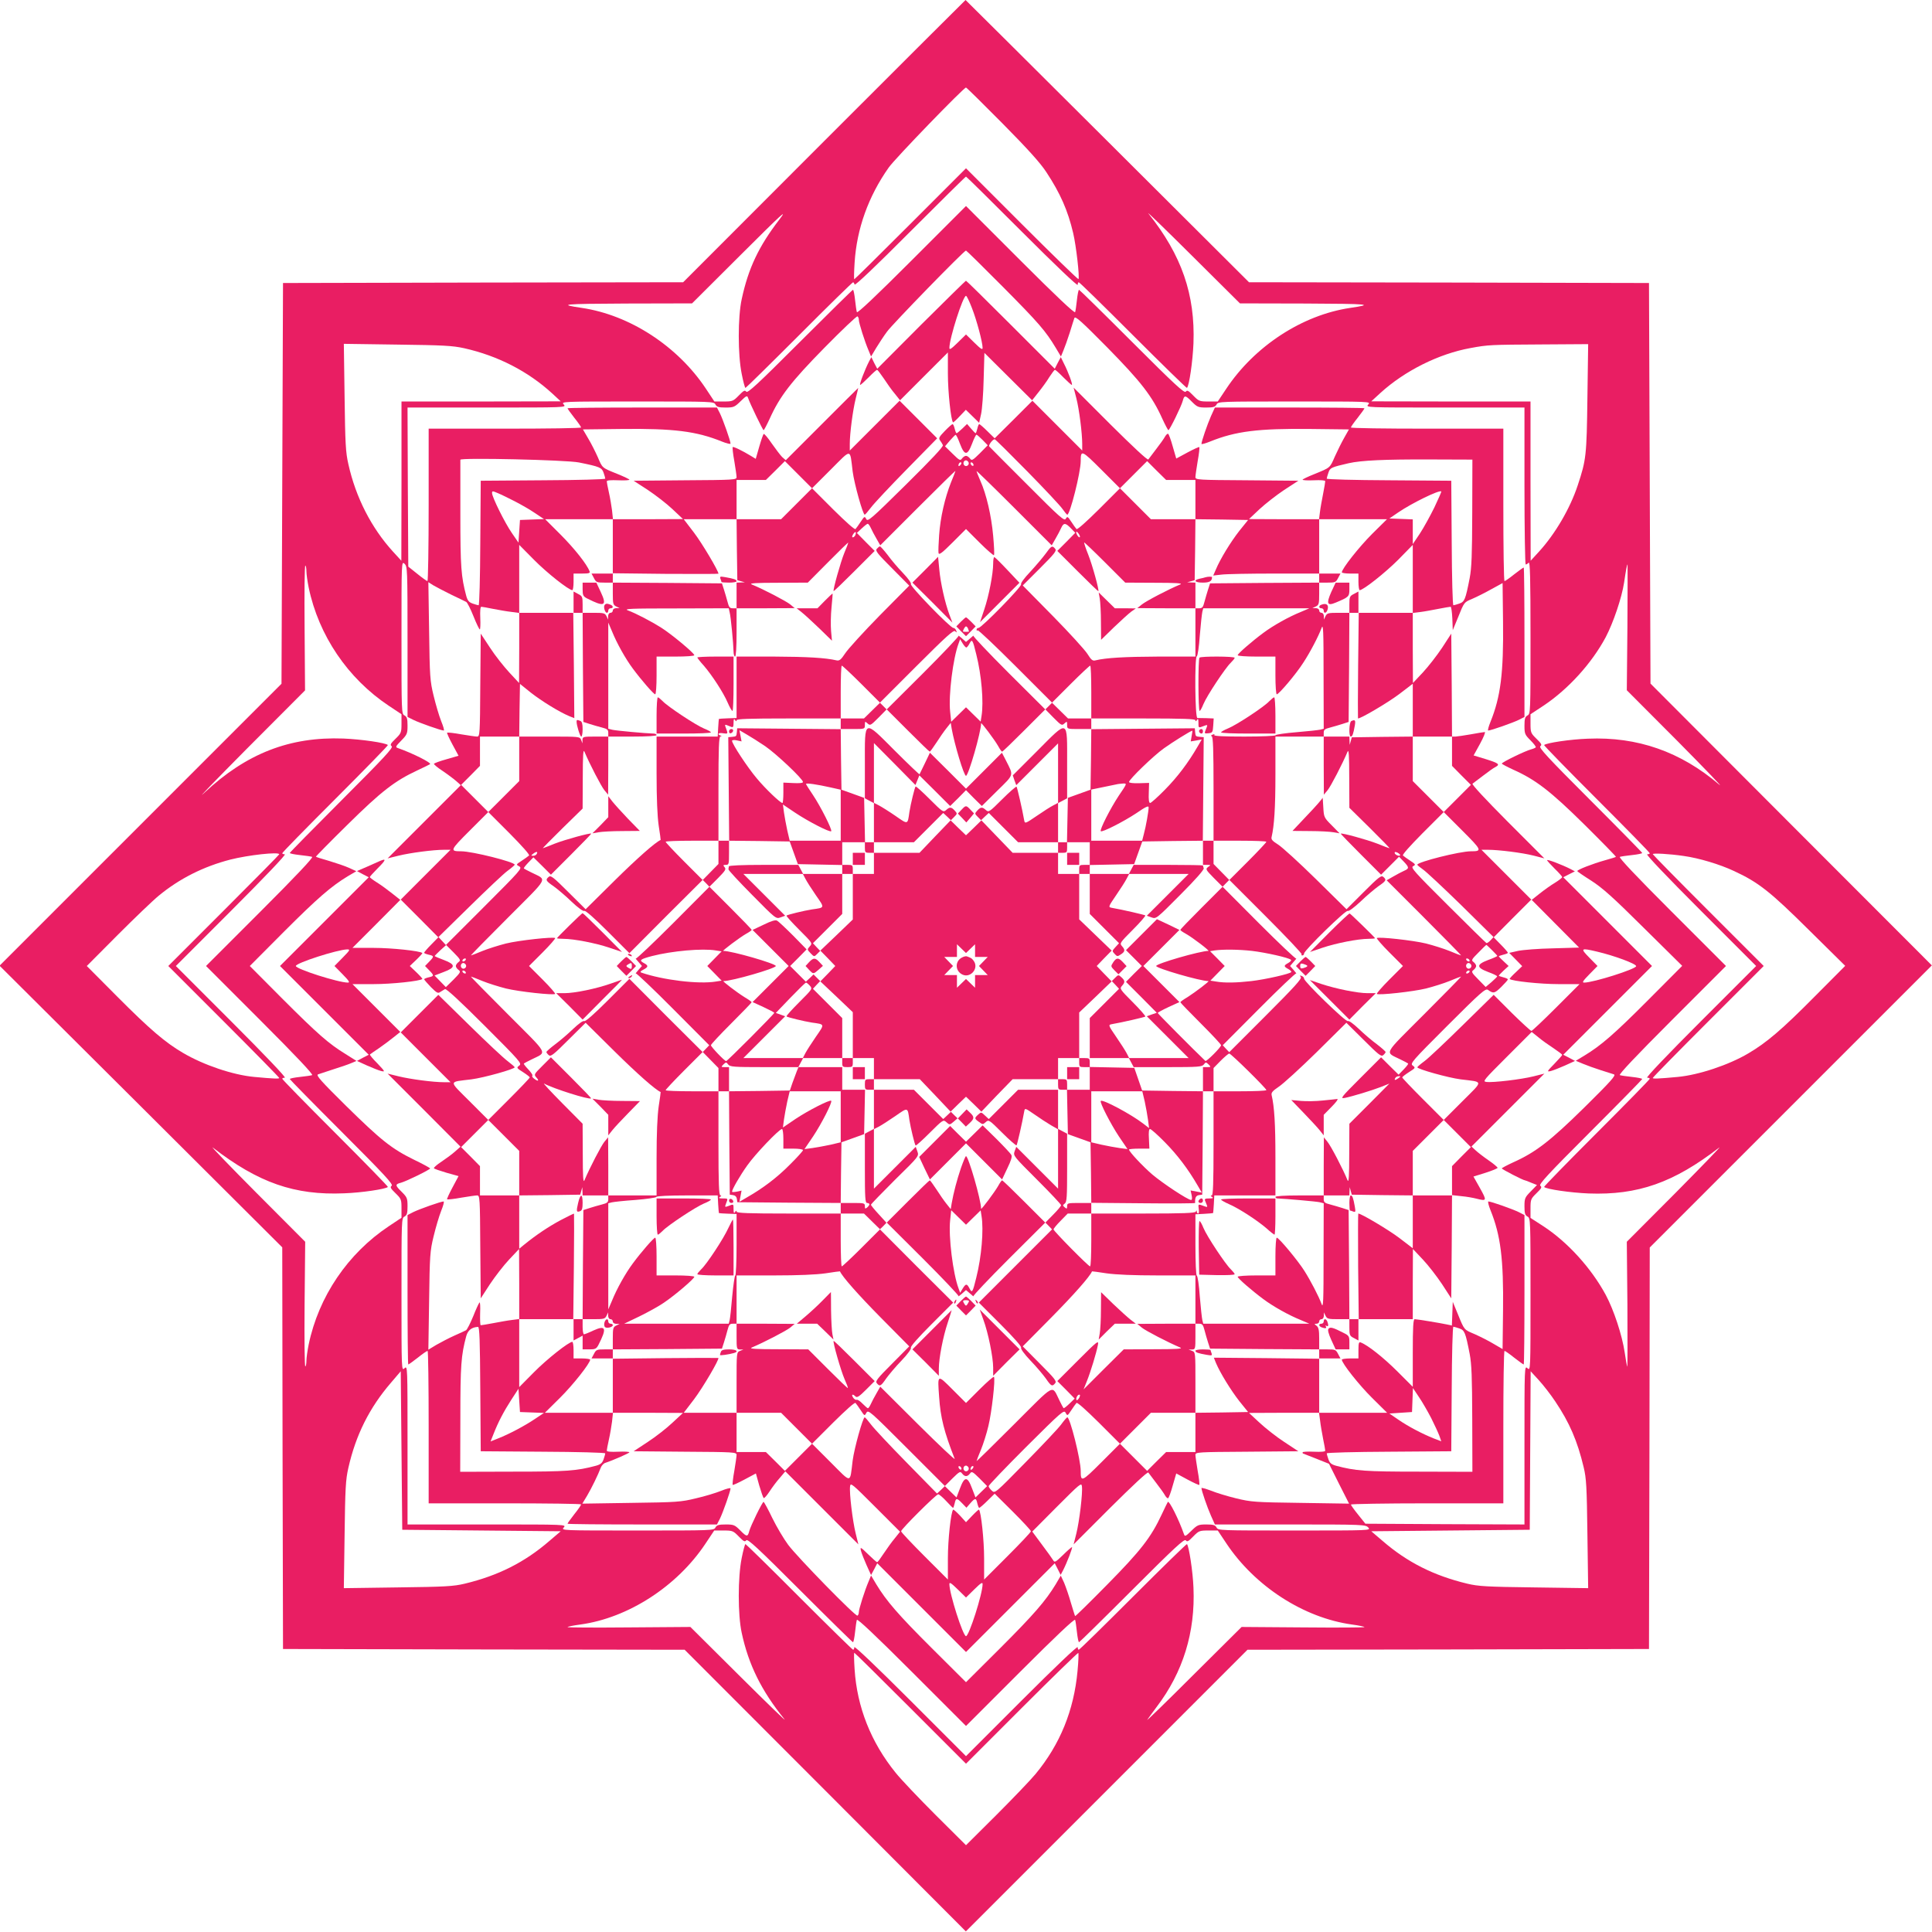
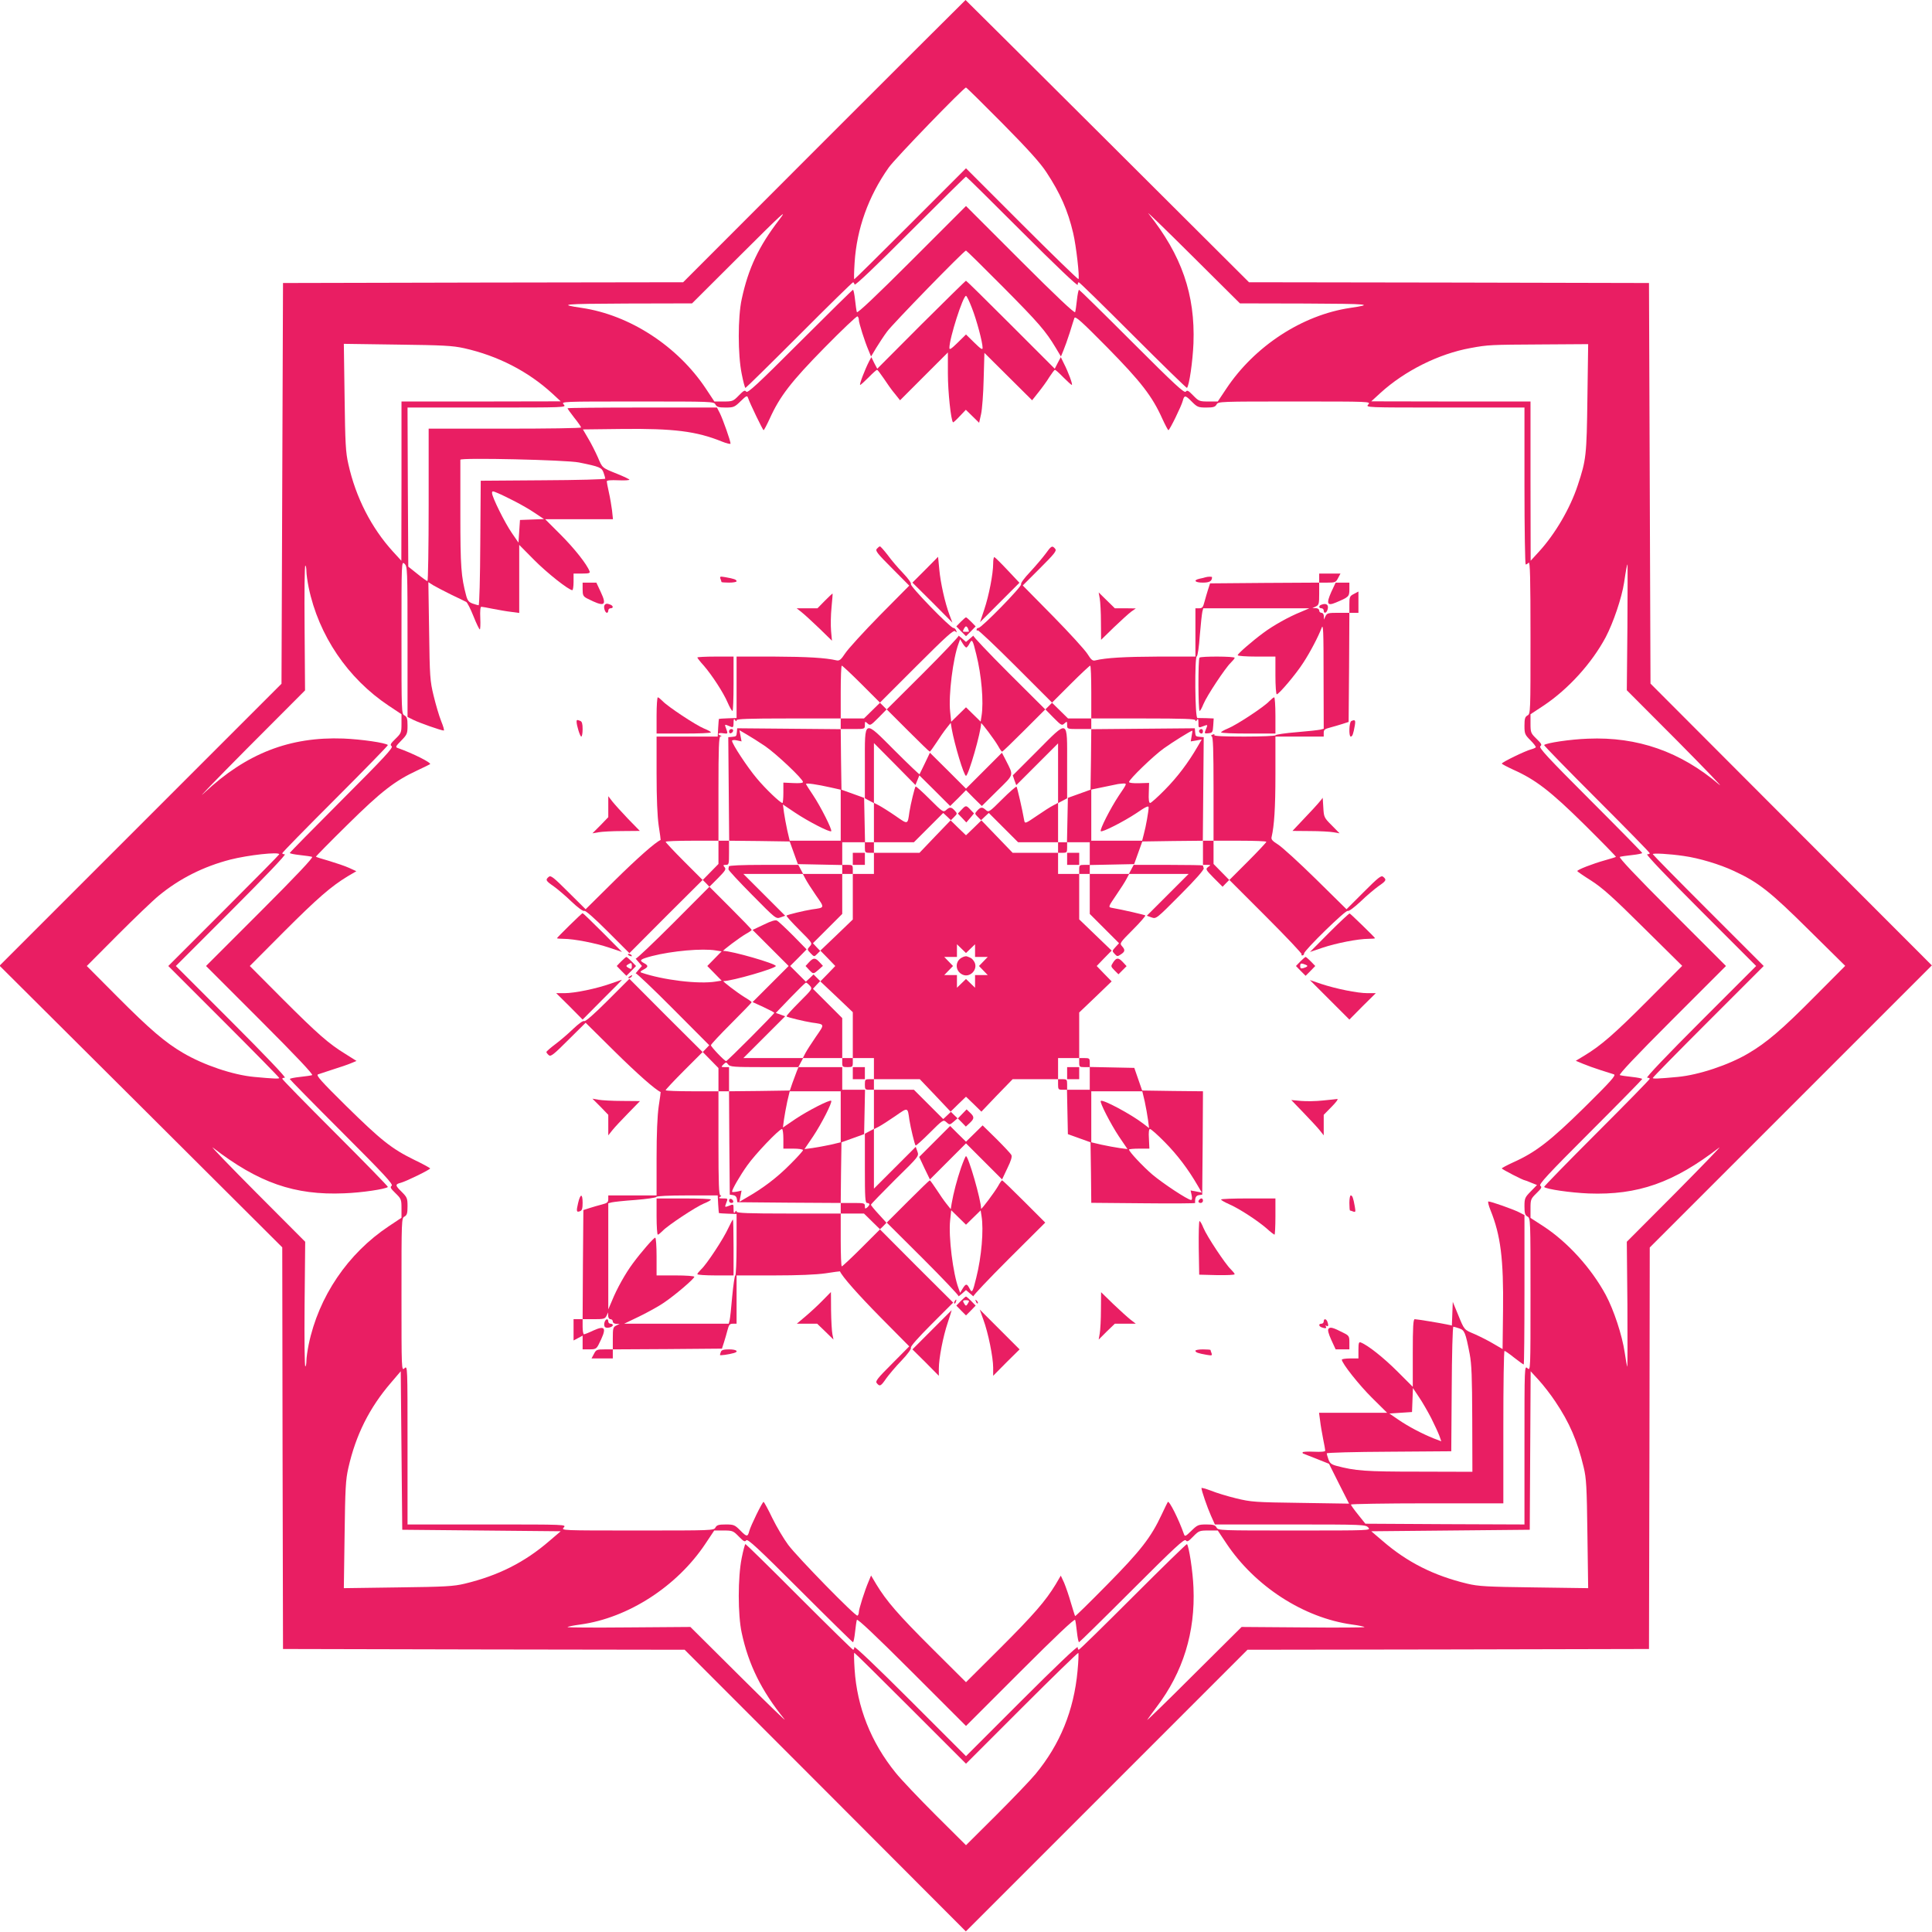
<svg xmlns="http://www.w3.org/2000/svg" version="1.0" width="1280pt" height="1280pt" viewBox="0 0 1280 1280" preserveAspectRatio="xMidYMid meet">
  <g transform="translate(0,1280) scale(0.1,-0.1)" fill="#e91e63" stroke="none">
    <path d="M5460 11865 l-934 -935 -1326 -2 -1325 -3 -5 -1327 -5 -1328 -934 -934 -934 -934 937 -933 936 -933 2 -1330 3 -1331 1330 -3 1331 -2 932 -933 931 -933 933 933 933 933 1330 2 1330 3 3 1330 2 1330 935 935 934 934 -932 933 -932 934 -5 1327 -5 1327 -1325 3 -1325 2 -938 935 c-516 514 -939 935 -940 935 -1 0 -423 -421 -937 -935z m1181 118 c170 -172 251 -262 291 -323 93 -141 143 -255 178 -404 20 -84 44 -296 35 -305 -3 -3 -172 161 -375 364 l-370 370 -368 -368 c-202 -202 -369 -367 -372 -367 -3 0 -2 49 2 110 14 223 91 439 226 630 41 59 497 530 512 530 4 0 112 -107 241 -237z m131 -720 c216 -216 368 -361 368 -350 0 9 3 17 7 17 5 0 166 -158 360 -352 194 -194 354 -350 357 -348 15 16 38 175 43 295 12 323 -78 584 -298 860 -18 22 111 -103 287 -278 l319 -317 435 -1 c425 -2 458 -5 295 -29 -317 -47 -633 -253 -821 -536 l-56 -84 -62 0 c-59 0 -64 2 -101 40 -32 33 -40 37 -49 25 -9 -12 -75 49 -356 330 -190 190 -348 345 -351 345 -4 0 -10 -30 -14 -67 -4 -36 -9 -73 -12 -81 -4 -9 -126 106 -364 344 l-359 359 -359 -359 c-238 -238 -360 -353 -364 -344 -3 8 -8 45 -12 81 -4 37 -10 67 -14 67 -3 0 -161 -155 -351 -345 -281 -281 -347 -342 -356 -330 -9 12 -17 8 -49 -25 -37 -38 -42 -40 -101 -40 l-61 0 -57 86 c-187 281 -504 487 -821 534 -163 24 -130 27 295 29 l435 1 323 322 c276 275 314 310 255 233 -136 -177 -205 -322 -249 -527 -26 -118 -26 -369 0 -495 10 -51 21 -93 25 -93 3 0 164 158 356 350 192 193 353 350 357 350 3 0 8 -7 10 -15 2 -10 142 123 368 350 201 201 367 365 370 365 3 0 170 -165 372 -367z m-126 -365 c237 -239 281 -290 349 -403 l34 -57 16 39 c9 21 28 74 42 118 13 44 28 88 31 98 6 15 46 -21 218 -195 223 -227 298 -323 365 -473 19 -41 37 -75 40 -75 8 0 86 159 95 194 10 39 17 39 59 -4 37 -37 43 -40 97 -40 47 0 59 4 68 20 10 20 21 20 517 20 505 0 506 0 488 -20 -18 -20 -17 -20 508 -20 l527 0 0 -520 c0 -286 4 -520 8 -520 4 0 13 5 20 12 9 9 12 -101 12 -495 0 -496 0 -507 -20 -517 -16 -9 -20 -21 -20 -68 0 -54 3 -60 40 -97 21 -21 37 -42 35 -46 -3 -4 -17 -10 -32 -14 -36 -9 -193 -85 -193 -94 0 -3 34 -21 75 -40 150 -67 247 -142 473 -365 116 -115 210 -211 208 -213 -2 -2 -35 -12 -74 -23 -79 -22 -182 -62 -182 -71 0 -3 42 -32 93 -64 74 -48 142 -108 347 -312 l255 -252 -225 -226 c-224 -225 -313 -302 -422 -368 l-58 -35 48 -20 c26 -11 79 -30 117 -42 39 -12 78 -25 88 -28 15 -6 -21 -46 -195 -218 -227 -223 -323 -298 -473 -365 -41 -19 -75 -37 -75 -40 0 -6 142 -79 153 -79 3 0 21 -7 42 -16 l38 -15 -42 -43 c-38 -39 -41 -45 -41 -99 0 -46 4 -58 20 -67 20 -10 20 -21 20 -517 0 -505 0 -506 -20 -488 -20 18 -20 17 -20 -509 l0 -526 -527 2 -527 3 -48 60 c-26 32 -48 63 -48 67 0 4 227 8 505 8 l505 0 0 505 c0 278 3 505 8 505 4 0 33 -20 64 -45 32 -25 60 -45 63 -45 3 0 5 223 5 495 l0 495 -39 20 c-41 20 -182 70 -200 70 -5 0 1 -26 14 -58 67 -166 87 -322 83 -664 l-3 -256 -60 35 c-33 20 -89 48 -125 64 -72 31 -67 24 -112 134 l-33 80 -3 -79 -3 -78 -32 7 c-47 10 -200 35 -214 35 -10 0 -13 -51 -13 -224 l0 -224 -102 102 c-91 91 -197 175 -243 192 -12 5 -15 -4 -15 -50 l0 -56 -55 0 c-30 0 -55 -4 -55 -8 0 -24 115 -169 201 -254 l99 -98 -225 0 -226 0 7 -52 c3 -29 13 -84 20 -121 8 -38 14 -73 14 -78 0 -7 -29 -9 -75 -7 -41 2 -75 0 -75 -4 0 -5 1 -8 3 -8 1 0 40 -16 87 -34 l85 -34 66 -132 67 -132 -322 5 c-302 4 -327 6 -426 30 -58 14 -133 37 -167 51 -35 13 -63 21 -63 17 0 -16 38 -127 63 -183 l26 -58 499 0 c486 0 499 -1 517 -20 18 -20 17 -20 -488 -20 -496 0 -507 0 -517 20 -9 16 -21 20 -67 20 -54 0 -60 -3 -100 -42 -38 -37 -43 -40 -49 -22 -34 97 -98 225 -107 213 -2 -2 -20 -40 -41 -84 -70 -150 -138 -238 -360 -463 -115 -117 -211 -211 -213 -209 -2 2 -14 42 -28 88 -13 47 -34 106 -45 133 l-22 47 -34 -58 c-67 -110 -144 -199 -368 -423 l-226 -225 -226 225 c-225 224 -301 313 -368 423 l-35 59 -16 -39 c-26 -60 -65 -184 -65 -204 0 -10 -4 -20 -9 -23 -12 -8 -396 385 -459 469 -29 39 -76 118 -105 177 -28 59 -55 107 -58 108 -8 0 -86 -159 -95 -194 -10 -39 -17 -39 -59 4 -37 37 -43 40 -97 40 -47 0 -59 -4 -68 -20 -10 -20 -21 -20 -517 -20 -505 0 -506 0 -488 20 18 20 17 20 -508 20 l-527 0 0 527 c0 525 0 526 -20 508 -20 -18 -20 -17 -20 488 0 496 0 507 20 517 16 9 20 21 20 68 0 54 -3 60 -40 97 -43 42 -43 49 -4 59 35 9 194 87 194 95 -1 3 -49 30 -108 58 -148 73 -216 127 -450 357 -165 163 -200 202 -185 208 10 3 55 18 100 33 45 14 98 32 119 41 l36 15 -73 46 c-111 68 -183 131 -419 367 l-215 216 225 226 c224 224 313 301 423 368 l58 34 -48 22 c-26 12 -86 32 -132 46 -47 13 -86 26 -88 28 -2 1 92 97 209 212 225 222 313 290 463 360 44 21 82 39 84 41 12 9 -116 73 -213 107 -18 6 -15 11 22 49 39 40 42 46 42 100 0 46 -4 58 -20 67 -20 10 -20 21 -20 517 0 505 0 506 20 488 19 -18 20 -31 20 -516 l0 -499 38 -19 c37 -19 185 -71 202 -71 5 0 -3 28 -17 62 -14 35 -36 110 -50 168 -24 98 -26 127 -30 429 l-5 324 33 -21 c19 -11 72 -39 119 -62 47 -22 91 -44 99 -48 7 -4 29 -47 48 -95 19 -48 38 -87 42 -87 3 0 5 34 3 75 -2 46 0 75 7 75 5 0 40 -6 78 -14 37 -7 92 -17 121 -20 l52 -7 0 226 0 225 98 -99 c85 -86 230 -201 254 -201 4 0 8 25 8 55 l0 55 56 0 c46 0 55 3 50 15 -17 46 -101 152 -192 243 l-102 102 224 0 225 0 -6 58 c-4 31 -13 85 -21 120 -8 35 -14 68 -14 73 0 7 29 9 75 7 41 -2 75 0 75 4 0 3 -35 20 -77 37 -107 43 -101 39 -132 111 -16 36 -44 92 -64 125 l-35 60 256 3 c345 4 496 -15 664 -83 32 -13 58 -19 58 -14 0 18 -50 159 -70 200 l-20 39 -495 0 c-272 0 -495 -2 -495 -5 0 -3 20 -31 45 -63 25 -31 45 -60 45 -64 0 -5 -227 -8 -505 -8 l-505 0 0 -505 c0 -278 -4 -505 -8 -505 -4 0 -35 22 -67 48 l-60 48 -3 527 -2 527 526 0 c526 0 527 0 509 20 -18 20 -17 20 488 20 496 0 507 0 517 -20 9 -16 21 -20 67 -20 54 0 60 3 100 42 38 37 43 39 49 22 12 -37 98 -214 103 -214 3 0 21 34 40 75 67 149 142 246 364 472 115 117 213 210 218 207 5 -3 9 -13 9 -23 0 -20 39 -144 65 -204 l16 -39 34 57 c19 31 51 80 72 108 35 49 510 537 523 537 3 0 114 -109 246 -242z m-3571 -405 c223 -50 424 -153 585 -301 l55 -51 -527 -1 -528 0 0 -527 -1 -528 -55 60 c-143 157 -247 359 -296 580 -18 78 -21 137 -25 443 l-5 354 353 -5 c307 -4 366 -7 444 -24z m7442 -330 c-5 -382 -8 -409 -64 -578 -50 -152 -149 -322 -257 -440 l-55 -60 -1 528 0 527 -527 0 -528 1 60 55 c161 147 387 260 597 298 119 22 131 22 472 24 l308 2 -5 -357z m-6681 -427 c139 -28 151 -34 163 -68 6 -17 11 -35 11 -39 0 -5 -186 -10 -412 -11 l-413 -3 -3 -412 c-1 -227 -6 -413 -11 -413 -4 0 -22 5 -39 11 -25 9 -34 19 -43 51 -34 128 -39 191 -39 540 0 194 0 357 0 362 0 15 704 -1 786 -18z m-426 -257 c41 -21 102 -56 134 -78 l60 -40 -80 -3 -79 -3 -5 -75 -5 -75 -44 64 c-47 68 -131 238 -131 264 0 15 3 15 38 0 20 -8 71 -33 112 -54z m-1380 -464 c0 -19 7 -67 15 -107 66 -318 259 -603 531 -784 l84 -56 0 -62 c0 -59 -2 -64 -40 -101 -33 -32 -37 -40 -25 -49 12 -9 -49 -75 -330 -356 -190 -190 -345 -348 -345 -351 0 -4 30 -10 67 -14 36 -4 73 -9 81 -12 9 -4 -106 -126 -344 -364 l-359 -359 359 -359 c238 -238 353 -360 344 -364 -8 -3 -45 -8 -81 -12 -37 -4 -67 -10 -67 -14 0 -3 155 -161 345 -351 281 -281 342 -347 330 -356 -12 -9 -8 -17 25 -49 38 -37 40 -42 40 -101 l0 -62 -84 -56 c-272 -181 -465 -466 -531 -784 -8 -40 -15 -88 -15 -107 0 -19 -3 -36 -7 -38 -5 -3 -7 182 -5 411 l4 415 -324 325 c-178 179 -307 313 -288 299 302 -233 541 -317 870 -303 116 4 275 28 290 42 2 3 -154 163 -348 357 -194 194 -352 355 -352 360 0 4 8 7 17 7 11 0 -135 153 -352 370 l-370 370 370 370 c217 217 363 370 352 370 -9 0 -17 3 -17 7 0 5 158 166 352 360 194 194 350 354 348 357 -16 15 -175 38 -295 43 -355 13 -642 -98 -922 -360 -59 -55 67 75 280 290 l388 389 -3 416 c-2 229 0 414 5 411 4 -2 7 -19 7 -38z m8752 -372 l-4 -416 339 -340 c186 -188 309 -316 273 -285 -256 218 -541 318 -870 304 -116 -4 -275 -28 -290 -42 -2 -3 154 -163 348 -357 194 -194 352 -355 352 -360 0 -4 -8 -7 -17 -7 -11 0 135 -153 352 -370 l370 -370 -370 -370 c-217 -217 -363 -370 -352 -370 9 0 17 -3 17 -7 0 -5 -158 -166 -352 -360 -194 -194 -350 -354 -348 -357 16 -15 175 -38 295 -43 326 -12 563 71 865 304 19 14 -111 -120 -288 -299 l-324 -325 4 -416 c1 -228 1 -414 -1 -412 -2 3 -10 45 -17 95 -17 114 -72 281 -125 380 -96 178 -253 351 -414 456 l-85 55 0 63 c0 59 2 64 40 101 33 32 37 40 25 49 -12 9 49 75 330 356 190 190 345 348 345 351 0 4 -30 10 -67 14 -36 4 -73 9 -81 12 -9 4 106 126 344 364 l359 359 -359 359 c-238 238 -353 360 -344 364 8 3 45 8 81 12 37 4 67 10 67 14 0 3 -155 161 -345 351 -281 281 -342 347 -330 356 12 9 8 17 -25 49 -38 37 -40 42 -40 101 l0 62 88 58 c163 109 318 280 410 452 51 97 107 263 122 362 13 87 19 120 23 120 1 0 0 -187 -1 -417z m-8932 -1503 c0 -3 -165 -170 -367 -372 l-368 -368 368 -368 c202 -202 367 -370 367 -374 0 -6 -37 -5 -165 7 -142 13 -336 79 -472 159 -118 69 -219 155 -438 375 l-200 201 205 206 c113 113 235 230 272 260 137 113 296 193 474 239 118 30 324 53 324 35z m9305 -11 c101 -14 238 -55 334 -100 162 -75 240 -137 496 -391 l240 -237 -205 -206 c-214 -216 -316 -303 -437 -374 -130 -77 -329 -143 -468 -156 -128 -12 -165 -13 -165 -7 0 4 165 172 367 374 l368 368 -368 368 c-202 202 -367 370 -367 373 0 8 110 2 205 -12z m-1487 -3130 c35 -12 41 -25 69 -169 13 -69 16 -152 17 -433 l1 -348 -358 1 c-354 0 -417 5 -545 39 -32 9 -42 18 -51 43 -6 17 -11 35 -11 39 0 5 186 10 413 11 l412 3 3 413 c1 226 6 412 11 412 4 0 22 -5 39 -11z m-6478 -1339 l525 -5 -75 -64 c-164 -142 -340 -230 -560 -283 -75 -18 -129 -21 -444 -25 l-358 -5 5 353 c4 307 7 366 25 444 49 217 139 398 283 565 l64 75 5 -525 5 -525 525 -5z m7114 855 c95 -141 147 -263 188 -435 18 -74 21 -129 25 -444 l5 -358 -358 5 c-315 4 -369 7 -444 25 -220 53 -396 141 -560 283 l-75 64 525 5 525 5 3 525 3 525 55 -60 c30 -33 79 -96 108 -140z m-822 -110 c22 -44 46 -96 54 -117 l13 -37 -50 19 c-77 31 -169 79 -234 124 l-60 41 75 5 75 5 3 79 3 80 40 -60 c22 -32 58 -95 81 -139z m-4587 -785 c32 -33 40 -37 49 -25 9 12 75 -49 356 -330 190 -190 348 -345 351 -345 4 0 10 30 14 67 4 36 9 73 12 81 4 9 126 -106 364 -344 l359 -359 359 359 c238 238 360 353 364 344 3 -8 8 -45 12 -81 4 -37 10 -67 14 -67 3 0 161 155 351 345 281 281 347 342 356 330 9 -12 17 -8 49 25 37 38 42 40 101 40 l62 0 56 -84 c190 -286 514 -495 834 -539 45 -6 82 -14 82 -17 0 -3 -183 -4 -407 -2 l-407 3 -320 -318 c-175 -175 -313 -309 -305 -297 8 12 36 50 62 85 175 230 257 496 244 791 -4 106 -30 274 -43 288 -3 2 -163 -154 -357 -348 -194 -194 -355 -352 -360 -352 -4 0 -7 8 -7 17 0 11 -153 -135 -370 -352 l-370 -370 -370 370 c-217 217 -370 363 -370 352 0 -9 -3 -17 -8 -17 -4 0 -165 158 -357 350 -192 193 -353 350 -356 350 -4 0 -15 -42 -25 -92 -26 -127 -26 -378 0 -496 45 -211 132 -386 283 -572 20 -25 -112 103 -293 283 l-330 328 -407 -3 c-224 -2 -407 -1 -407 2 0 3 38 11 84 17 317 43 642 253 830 536 l58 87 62 0 c59 0 64 -2 101 -40z m1137 -1137 l368 -368 370 370 c203 203 372 367 374 364 3 -3 1 -56 -5 -119 -24 -262 -116 -487 -278 -683 -33 -40 -150 -162 -260 -272 l-201 -200 -201 200 c-110 110 -230 236 -265 280 -164 202 -256 436 -272 685 -4 61 -5 110 -2 110 3 0 170 -165 372 -367z" />
    <path d="M6103 10649 l-291 -292 -20 38 -19 39 -16 -30 c-27 -53 -66 -154 -58 -154 4 0 29 23 56 50 27 28 52 50 56 50 3 0 23 -26 44 -57 21 -32 53 -78 73 -101 l35 -44 158 158 159 159 0 -141 c0 -119 20 -308 34 -322 2 -2 22 16 44 40 l41 43 44 -43 44 -43 13 58 c7 32 15 136 17 232 l5 173 158 -157 158 -157 42 53 c24 30 57 75 73 102 17 26 33 47 36 47 4 0 29 -22 56 -50 27 -27 52 -50 56 -50 8 0 -23 85 -53 143 l-20 41 -20 -38 -20 -39 -292 292 c-160 160 -293 291 -296 291 -3 0 -136 -131 -297 -291z m336 111 c32 -81 71 -228 71 -265 0 -15 -12 -7 -55 35 l-55 54 -55 -54 c-43 -42 -55 -50 -55 -35 0 64 90 345 110 345 5 0 22 -36 39 -80z" />
-     <path d="M5445 9990 l-239 -239 -24 21 c-12 12 -43 53 -69 90 -25 37 -49 65 -53 63 -4 -2 -17 -40 -30 -85 l-23 -80 -31 19 c-56 34 -117 64 -122 59 -2 -3 2 -45 11 -93 8 -48 15 -96 15 -106 0 -18 -16 -19 -341 -21 l-341 -3 94 -61 c51 -34 125 -91 163 -127 l70 -66 -232 -1 -233 0 0 -180 0 -180 -70 0 -71 0 16 -30 c14 -28 20 -30 70 -30 l55 0 0 -73 c0 -67 2 -75 23 -85 l22 -11 -22 0 c-14 -1 -23 -7 -23 -16 0 -8 -7 -15 -15 -15 -9 0 -15 -9 -16 -22 l0 -23 -11 23 c-10 20 -18 22 -85 22 l-73 0 0 55 c0 50 -2 56 -30 70 l-30 16 0 -71 0 -70 -180 0 -180 0 0 -232 -1 -233 -65 70 c-36 39 -94 112 -127 163 l-62 94 -3 -341 c-2 -325 -3 -341 -21 -341 -10 0 -58 7 -106 15 -48 9 -90 13 -93 11 -2 -3 14 -38 36 -79 l40 -74 -79 -23 c-44 -12 -81 -26 -84 -30 -2 -4 24 -26 58 -48 34 -23 75 -54 91 -68 l29 -26 -242 -242 -243 -243 73 18 c78 19 229 39 301 39 l43 0 -165 -165 -165 -165 125 -125 124 -125 -47 -48 c-26 -26 -47 -51 -47 -54 0 -4 13 -9 30 -13 37 -8 37 -12 3 -47 l-27 -28 27 -28 c34 -35 34 -39 -3 -47 -17 -4 -30 -10 -30 -13 1 -4 21 -27 45 -52 39 -39 47 -43 62 -32 10 6 24 15 31 19 9 4 101 -81 263 -243 238 -238 248 -250 229 -264 -19 -14 -18 -16 25 -43 25 -16 45 -32 45 -35 0 -4 -62 -69 -137 -144 l-138 -138 103 -103 102 -102 0 -148 0 -147 -130 0 -130 0 0 97 0 97 -62 63 -63 63 90 90 90 90 -124 124 c-141 141 -142 126 12 145 84 11 287 68 287 80 0 3 -22 22 -47 41 -26 19 -140 126 -253 237 l-206 202 -125 -125 -124 -124 165 -165 165 -165 -43 0 c-72 0 -223 20 -301 39 l-73 18 242 -242 241 -242 -36 -32 c-20 -18 -61 -48 -91 -68 -29 -19 -52 -39 -49 -43 2 -4 40 -17 84 -30 l79 -22 -40 -75 c-22 -41 -38 -76 -36 -79 3 -2 45 2 93 11 48 8 96 15 106 15 18 0 19 -16 21 -341 l3 -341 61 94 c34 51 91 125 127 163 l66 70 1 -232 0 -232 -47 -6 c-27 -3 -82 -13 -124 -21 -42 -8 -79 -14 -84 -14 -4 0 -5 36 -4 80 2 43 0 75 -4 71 -5 -5 -24 -46 -42 -92 -19 -46 -40 -87 -47 -92 -7 -4 -42 -20 -78 -36 -36 -16 -89 -44 -119 -61 l-53 -32 5 324 c4 301 6 330 30 428 14 58 36 133 50 168 14 34 21 62 16 62 -18 0 -159 -50 -200 -70 l-39 -20 0 -495 c0 -272 2 -495 5 -495 3 0 31 20 63 45 31 25 60 45 65 45 4 0 7 -227 7 -505 l0 -505 505 0 c278 0 505 -3 505 -7 0 -5 -20 -34 -45 -65 -25 -32 -45 -60 -45 -63 0 -3 223 -5 495 -5 l495 0 20 39 c20 41 70 182 70 200 0 5 -28 -2 -62 -16 -35 -14 -110 -37 -168 -50 -98 -24 -126 -26 -428 -30 l-324 -5 32 53 c30 51 72 137 91 187 5 12 17 25 26 29 60 20 163 66 163 71 0 4 -34 6 -75 4 -46 -2 -75 0 -75 7 0 5 6 38 14 73 8 35 17 89 21 120 l6 58 232 0 232 -1 -70 -65 c-38 -36 -112 -94 -163 -127 l-94 -62 341 -3 c325 -2 341 -3 341 -21 0 -10 -7 -58 -15 -106 -9 -48 -13 -90 -11 -93 3 -2 38 14 79 36 l75 40 22 -79 c13 -44 26 -82 30 -84 4 -2 21 17 38 43 17 26 47 67 68 90 l37 44 242 -242 242 -242 -18 73 c-20 81 -43 268 -37 312 3 26 13 17 167 -137 l164 -164 -35 -44 c-20 -23 -52 -69 -73 -100 -21 -32 -40 -58 -44 -58 -3 0 -30 24 -59 52 -51 50 -54 51 -48 24 4 -16 21 -59 37 -95 l30 -66 21 39 20 39 294 -294 294 -294 294 294 294 294 20 -39 19 -38 16 30 c26 51 66 154 59 154 -3 0 -31 -24 -60 -53 -50 -48 -55 -51 -65 -33 -7 11 -40 58 -75 104 l-63 85 163 164 c153 153 163 162 166 136 6 -44 -17 -234 -37 -313 l-18 -72 244 244 c145 144 246 239 251 232 4 -6 28 -37 53 -70 25 -32 51 -69 58 -82 7 -12 16 -20 20 -18 5 3 19 41 31 85 l23 79 74 -40 c41 -22 76 -38 79 -36 2 3 -2 45 -11 93 -8 48 -15 96 -15 106 0 18 16 19 341 21 l341 3 -94 62 c-51 33 -124 91 -163 127 l-70 65 233 1 232 0 0 180 0 180 70 0 71 0 -16 30 c-14 28 -20 30 -70 30 l-55 0 0 71 c0 57 -4 75 -17 85 -17 13 -17 13 0 14 9 0 17 7 17 15 0 8 7 15 15 15 9 0 15 9 16 23 l0 22 11 -22 c10 -21 18 -23 85 -23 l73 0 0 -55 c0 -50 2 -56 30 -70 l30 -16 0 71 0 70 180 0 180 0 0 233 1 232 66 -70 c36 -38 93 -112 127 -163 l61 -94 3 342 2 342 63 -7 c34 -3 78 -11 97 -16 71 -18 72 -15 26 68 l-44 78 80 25 c44 14 80 29 80 33 -1 5 -27 27 -59 49 -32 22 -71 52 -86 66 l-28 26 242 242 241 241 -72 -18 c-79 -20 -269 -43 -313 -37 -26 3 -17 13 137 167 l164 164 44 -35 c23 -20 69 -52 101 -73 31 -21 57 -40 57 -44 0 -3 -24 -30 -52 -59 -50 -51 -51 -54 -24 -48 16 4 59 21 95 37 l66 30 -39 21 -39 20 294 294 294 294 -294 294 -294 294 39 20 38 19 -30 16 c-53 27 -154 66 -154 58 0 -4 23 -29 50 -56 28 -27 50 -52 50 -56 0 -4 -21 -21 -47 -37 -27 -16 -72 -48 -102 -72 l-53 -42 157 -158 157 -158 -173 -5 c-96 -2 -200 -10 -232 -17 l-58 -13 43 -44 43 -44 -43 -41 c-24 -22 -42 -42 -40 -44 14 -14 203 -34 322 -34 l141 0 -155 -155 c-85 -85 -159 -155 -164 -155 -5 0 -64 54 -130 119 l-120 120 -206 -202 c-113 -111 -226 -218 -252 -237 -26 -19 -48 -38 -48 -41 0 -12 203 -69 287 -80 154 -19 153 -4 12 -145 l-124 -124 90 -90 90 -90 -63 -63 -62 -63 0 -97 0 -97 -130 0 -130 0 0 147 0 148 102 102 103 103 -138 138 c-75 75 -137 140 -137 144 0 3 20 19 45 35 43 27 44 29 25 43 -19 14 -9 26 230 265 221 221 252 248 268 237 36 -26 44 -24 88 19 24 24 44 46 44 50 0 4 -13 10 -30 14 -16 4 -30 9 -30 11 0 2 15 18 32 34 l33 30 -32 30 c-18 16 -33 32 -33 34 0 2 14 7 30 11 17 4 30 9 30 13 0 3 -21 28 -47 54 l-47 48 124 125 125 125 -165 165 -165 165 43 0 c72 0 230 -20 304 -39 l70 -18 -244 244 c-144 145 -239 246 -232 251 6 4 37 28 70 53 32 25 70 52 83 58 31 17 20 25 -70 53 l-76 23 43 78 c23 42 37 77 31 77 -7 0 -48 -7 -92 -15 -44 -8 -90 -14 -102 -15 l-23 0 -2 341 -3 341 -61 -94 c-34 -51 -91 -124 -127 -163 l-66 -70 -1 232 0 232 48 6 c26 3 80 13 121 21 40 8 77 14 82 14 4 0 9 -35 11 -77 l3 -78 33 80 c44 109 41 104 97 128 28 12 84 40 125 63 l75 41 3 -256 c4 -341 -16 -497 -83 -663 -13 -32 -20 -58 -15 -58 17 0 165 52 203 71 l37 19 0 495 c0 272 -2 495 -5 495 -3 0 -31 -20 -63 -45 -31 -25 -60 -45 -64 -45 -5 0 -8 227 -8 505 l0 505 -505 0 c-278 0 -505 3 -505 8 0 4 20 33 45 64 25 32 45 60 45 63 0 3 -223 5 -496 5 l-495 0 -26 -57 c-25 -57 -63 -168 -63 -184 0 -4 26 3 58 16 168 68 319 87 663 83 l256 -3 -31 -55 c-17 -30 -45 -86 -62 -124 -34 -78 -29 -73 -136 -117 -43 -17 -78 -34 -78 -37 0 -4 34 -6 75 -4 44 2 75 0 75 -6 0 -5 -6 -43 -14 -83 -8 -41 -18 -95 -21 -121 l-6 -48 -232 0 -232 1 70 66 c39 36 112 93 163 127 l94 61 -341 3 c-325 2 -341 3 -341 21 0 10 7 58 15 106 9 48 13 90 11 93 -3 2 -38 -14 -79 -36 l-74 -40 -23 79 c-12 44 -26 82 -31 85 -4 2 -13 -6 -20 -18 -7 -13 -33 -50 -58 -82 -25 -33 -49 -64 -53 -70 -5 -7 -106 88 -251 232 l-244 244 18 -70 c19 -74 39 -232 39 -304 l0 -43 -165 165 -165 165 -125 -125 -125 -124 -48 47 c-26 26 -51 47 -54 47 -4 0 -9 -13 -13 -30 -4 -16 -9 -30 -11 -30 -3 0 -17 14 -31 31 l-26 30 -31 -30 c-18 -17 -35 -31 -38 -31 -4 0 -9 14 -13 30 -4 17 -10 30 -14 30 -4 0 -27 -20 -51 -45 -38 -39 -43 -48 -32 -63 7 -9 15 -23 19 -31 4 -10 -75 -94 -245 -262 -232 -229 -253 -247 -263 -228 -10 20 -12 19 -36 -17 -14 -22 -30 -43 -35 -49 -5 -6 -62 45 -148 130 l-140 140 -103 -103 -102 -102 -148 0 -147 0 0 130 0 130 97 0 97 0 63 62 63 63 90 -90 90 -90 124 124 c141 141 126 142 145 -12 11 -84 68 -287 80 -287 3 0 22 22 41 47 19 26 126 140 237 253 l202 206 -125 125 -124 124 -165 -165 -165 -165 0 43 c0 71 20 223 39 300 10 39 17 72 17 72 -1 0 -109 -108 -241 -240z m915 -130 c16 -42 28 -60 40 -60 12 0 24 18 40 60 12 33 26 60 29 60 4 0 22 -16 41 -35 l34 -35 -52 -53 c-49 -48 -54 -51 -66 -34 -7 9 -19 17 -26 17 -7 0 -19 -8 -26 -17 -12 -17 -17 -14 -63 31 l-50 49 32 38 c18 20 35 38 38 38 4 1 17 -26 29 -59z m446 -183 c115 -117 220 -229 234 -250 14 -20 28 -37 31 -37 18 0 89 281 89 355 0 76 6 74 136 -56 l124 -124 90 90 90 90 63 -63 63 -62 97 0 97 0 0 -130 0 -130 175 -2 174 -3 -58 -72 c-58 -74 -127 -187 -156 -257 l-17 -39 54 6 c29 4 187 7 351 7 l297 0 0 180 0 180 224 0 225 0 -98 -97 c-87 -87 -201 -231 -201 -255 0 -4 25 -8 55 -8 l55 0 0 -55 c0 -30 4 -55 8 -55 24 0 169 115 255 201 l97 99 0 -225 0 -225 -179 0 -179 0 -4 -347 c-2 -192 -2 -350 -1 -352 5 -10 196 102 274 161 l89 68 0 -175 0 -175 130 0 130 0 0 -97 0 -97 62 -63 63 -63 -90 -90 -90 -90 124 -124 c130 -130 132 -136 56 -136 -74 0 -355 -71 -355 -89 0 -3 17 -17 37 -31 21 -14 134 -120 253 -236 l215 -212 -19 -21 c-11 -12 -23 -20 -28 -19 -4 2 -120 115 -256 251 -223 222 -247 249 -230 258 19 10 17 13 -18 36 -22 14 -43 30 -49 35 -6 5 45 62 130 148 l140 140 -103 103 -102 102 0 148 0 147 -202 -2 -202 -3 -7 -25 -7 -25 -1 28 -1 27 -85 0 -85 0 0 -192 1 -193 25 30 c21 26 97 172 132 255 8 19 11 -24 11 -173 l1 -199 136 -134 c75 -74 133 -134 130 -134 -3 0 -40 14 -82 31 -70 27 -234 72 -241 66 -1 -2 58 -63 132 -137 l135 -135 60 60 59 59 31 -32 c37 -39 37 -46 3 -61 -16 -7 -48 -24 -72 -38 l-44 -25 249 -249 c137 -137 247 -249 244 -249 -3 0 -37 13 -75 29 -39 16 -110 38 -157 50 -85 21 -316 46 -326 36 -3 -3 34 -46 83 -95 l90 -90 -90 -90 c-49 -49 -86 -92 -83 -95 10 -10 241 15 326 36 47 12 118 34 157 50 38 16 72 29 75 29 3 0 -107 -112 -243 -248 -280 -281 -264 -248 -157 -302 25 -12 47 -24 49 -26 3 -3 -11 -20 -29 -39 l-34 -35 -58 57 -58 58 -138 -138 c-128 -128 -135 -137 -102 -131 53 11 178 49 240 73 l55 22 -132 -133 -133 -133 -1 -200 c0 -147 -3 -193 -11 -175 -29 72 -111 229 -133 255 l-24 30 -1 -192 0 -193 85 0 85 0 1 28 1 27 7 -25 7 -25 202 -3 202 -2 0 -175 0 -175 -89 68 c-71 54 -253 162 -272 162 -2 0 -2 -157 -1 -350 l4 -350 -31 0 -31 0 -2 362 -3 361 -40 13 c-22 7 -59 18 -82 24 -36 9 -43 15 -43 35 l0 25 -160 0 c-100 0 -160 -4 -160 -10 0 -5 6 -10 13 -10 56 -2 258 -20 280 -25 l27 -7 -1 -352 c0 -299 -2 -346 -13 -316 -19 52 -74 157 -114 220 -42 67 -169 220 -183 220 -5 0 -9 -53 -9 -125 l0 -125 -125 0 c-69 0 -125 -4 -125 -9 0 -10 93 -91 170 -148 64 -48 169 -107 249 -139 l56 -24 -351 0 -352 0 -6 23 c-3 12 -11 83 -17 157 -5 74 -14 137 -20 138 -5 2 -9 88 -9 205 l0 202 57 3 c32 2 59 4 60 5 1 1 3 28 5 60 l3 57 202 0 203 0 0 253 c0 220 -7 334 -25 411 -4 17 6 28 47 56 29 19 142 122 251 229 l197 195 115 -114 c98 -98 116 -112 129 -101 9 8 16 17 16 21 0 4 -26 27 -57 51 -32 23 -86 69 -120 102 -37 35 -66 56 -73 52 -13 -8 -290 261 -290 281 0 7 -7 15 -16 18 -13 5 -14 3 -6 -7 9 -10 -42 -66 -231 -255 l-243 -243 -22 23 -21 23 240 241 c131 132 243 238 247 235 4 -3 -4 6 -17 22 l-24 27 24 28 c13 15 21 24 17 21 -4 -3 -116 103 -248 235 l-240 241 -140 -140 c-77 -77 -140 -142 -140 -146 0 -3 17 -15 39 -27 43 -24 158 -112 147 -112 -54 0 -346 -84 -346 -100 0 -15 292 -100 346 -100 10 0 -85 -72 -138 -106 -27 -16 -48 -31 -48 -34 0 -3 61 -66 135 -140 74 -74 135 -139 135 -145 0 -13 -98 -111 -104 -104 -76 72 -316 314 -316 318 1 3 33 21 72 39 l72 33 -119 119 -120 120 120 120 119 119 -74 36 -75 35 -102 -102 -103 -103 52 -52 53 -53 -53 -52 -52 -53 102 -102 102 -103 -33 -11 -33 -12 138 -138 139 -139 -197 0 -197 0 -17 33 c-9 17 -41 67 -70 109 -50 73 -52 78 -31 82 75 13 221 47 225 51 3 3 -34 46 -83 95 -85 85 -88 90 -72 108 22 24 21 35 -3 57 -20 18 -21 18 -42 -3 l-22 -22 24 -25 24 -26 -97 -97 -97 -97 0 -133 0 -132 130 0 129 0 16 -30 16 -30 226 0 c203 0 227 2 239 18 12 16 14 16 31 0 17 -17 16 -18 -10 -18 l-27 0 0 -80 0 -80 35 0 35 0 0 77 0 77 47 48 c26 26 52 48 57 48 12 0 246 -231 246 -242 0 -5 -79 -8 -175 -8 l-175 0 0 -345 c0 -269 -3 -345 -12 -345 -9 0 -8 -4 2 -10 11 -7 7 -10 -19 -10 -25 0 -32 -3 -27 -15 3 -8 9 -22 12 -30 5 -13 2 -14 -21 -5 -37 14 -38 14 -33 -20 3 -16 1 -30 -4 -30 -4 0 -8 6 -9 13 0 10 -2 10 -6 0 -4 -10 -83 -13 -349 -13 l-344 0 0 -175 c0 -96 -3 -175 -8 -175 -11 0 -242 234 -242 245 0 5 21 31 47 57 l47 48 78 0 78 0 0 35 0 35 -80 0 c-75 0 -80 -1 -80 -21 0 -18 -2 -20 -16 -8 -14 12 -14 14 0 25 14 10 16 42 16 237 l0 226 -30 16 -30 16 0 129 0 130 -132 0 -133 0 -97 -97 -97 -97 -26 24 c-24 23 -25 23 -45 5 -25 -23 -25 -26 6 -48 24 -18 26 -18 45 -1 19 17 22 16 109 -71 49 -49 92 -86 95 -83 4 4 37 146 51 226 4 22 6 21 67 -21 34 -24 83 -56 110 -72 l47 -27 0 -196 0 -197 -139 139 -138 138 -11 -30 c-10 -29 -7 -32 149 -188 87 -87 159 -163 159 -169 0 -5 -23 -33 -52 -62 l-52 -53 22 -22 22 -23 -242 -242 -243 -243 144 -144 c87 -87 141 -148 136 -155 -4 -7 21 -42 62 -85 39 -40 84 -94 102 -119 35 -51 42 -55 62 -31 11 13 -3 31 -102 130 l-113 114 190 192 c150 152 254 270 269 305 0 1 43 -5 95 -13 63 -9 180 -14 343 -14 l247 0 0 -160 0 -160 25 0 c20 0 26 -7 35 -42 6 -24 17 -61 24 -83 l13 -40 361 -3 362 -2 0 -31 0 -31 -349 4 -349 3 14 -35 c28 -66 98 -180 155 -253 l58 -72 -174 -3 -175 -2 0 -130 0 -130 -97 0 -97 0 -63 -62 -63 -63 -90 90 -90 90 -124 -124 c-130 -130 -136 -132 -136 -56 0 74 -71 356 -89 355 -3 0 -22 -22 -41 -48 -19 -26 -126 -139 -237 -252 -201 -205 -201 -205 -222 -186 -12 11 -21 24 -21 30 0 6 112 123 249 260 236 235 250 247 261 226 12 -22 12 -21 37 16 14 22 30 43 35 49 5 6 62 -45 148 -130 l140 -140 103 103 102 102 148 0 147 0 0 200 c0 199 0 201 -22 210 l-23 9 23 0 c21 1 22 5 22 86 l0 85 -192 0 -193 -1 30 -25 c26 -21 172 -97 255 -132 19 -8 -24 -11 -175 -11 l-200 -1 -133 -132 -133 -133 22 55 c25 62 63 187 73 240 6 33 -3 26 -131 -102 l-138 -138 58 -58 57 -58 -35 -34 c-19 -18 -36 -32 -39 -29 -2 2 -14 24 -26 49 -54 107 -21 123 -302 -157 -136 -136 -248 -246 -248 -243 0 3 13 37 29 75 16 39 38 109 49 156 22 88 48 316 37 327 -3 3 -46 -34 -95 -83 l-90 -90 -89 89 c-102 102 -100 103 -89 -49 9 -137 33 -231 103 -410 4 -11 -105 92 -243 229 l-250 249 -25 -44 c-14 -24 -31 -56 -38 -72 -7 -15 -15 -27 -19 -27 -3 0 -19 14 -35 30 -16 17 -34 29 -40 26 -6 -2 -17 5 -23 15 -14 21 -3 26 16 7 10 -10 25 0 70 45 l57 57 -135 135 c-74 74 -135 133 -137 131 -7 -6 48 -197 72 -252 14 -31 24 -58 22 -60 -2 -2 -61 55 -132 126 l-130 130 -200 1 c-151 0 -194 3 -175 11 83 35 229 111 255 132 l30 25 -192 1 -193 0 0 -85 c0 -81 1 -85 23 -86 l22 0 -22 -9 c-23 -9 -23 -11 -23 -210 l0 -200 147 0 148 0 102 -102 103 -103 140 140 c86 85 143 136 148 130 5 -6 21 -27 35 -49 25 -38 25 -38 37 -16 12 22 24 11 266 -231 l254 -254 50 50 c47 46 52 49 64 33 17 -23 35 -23 52 -1 12 17 17 14 64 -32 l50 -51 -38 -37 -39 -38 -23 60 c-16 43 -28 61 -40 61 -12 0 -24 -18 -40 -61 l-23 -60 -38 37 -39 38 -26 -25 -26 -24 -201 205 c-111 113 -218 227 -237 253 -19 25 -38 47 -41 47 -12 0 -69 -203 -80 -287 -19 -154 -4 -153 -145 -12 l-124 124 -90 -90 -90 -90 -63 63 -63 62 -97 0 -97 0 0 130 0 130 -175 0 -175 0 68 89 c59 78 171 269 161 274 -2 1 -160 1 -351 -1 l-348 -4 0 -179 0 -179 -225 0 -225 0 99 98 c86 85 201 230 201 254 0 4 -25 8 -55 8 l-55 0 0 55 c0 30 -4 55 -8 55 -24 0 -169 -115 -254 -201 l-98 -99 0 225 0 225 179 0 179 0 4 347 c2 192 2 350 1 352 -1 2 -41 -18 -89 -43 -80 -43 -161 -97 -241 -162 l-33 -27 0 177 0 176 202 2 202 3 7 25 7 25 1 -27 1 -28 85 0 85 0 0 193 -1 192 -25 -30 c-21 -26 -97 -172 -132 -255 -8 -19 -11 24 -11 175 l-1 200 -137 138 c-76 77 -129 134 -118 128 60 -33 300 -109 311 -98 2 2 -57 63 -131 137 l-135 135 -57 -57 c-56 -56 -57 -57 -38 -78 20 -22 9 -27 -17 -6 -10 7 -15 16 -11 20 4 3 -9 22 -27 41 -18 19 -32 36 -29 39 2 2 24 14 49 26 107 54 123 21 -157 302 -136 136 -246 248 -243 248 3 0 37 -13 75 -29 39 -16 110 -38 157 -50 85 -21 316 -46 326 -36 3 3 -34 46 -83 95 l-90 90 90 90 c49 49 86 92 83 95 -10 10 -241 -15 -326 -36 -47 -12 -118 -34 -157 -50 -38 -16 -72 -29 -75 -29 -3 0 107 112 243 248 280 281 264 248 157 302 -25 12 -47 24 -49 26 -3 3 11 20 29 39 l34 35 58 -57 58 -58 135 135 c74 74 133 135 132 137 -7 6 -171 -39 -241 -66 -42 -17 -78 -31 -80 -31 -2 0 56 59 130 132 l134 131 1 201 c0 152 3 195 11 176 35 -83 111 -229 132 -255 l25 -30 1 193 0 192 -85 0 c-81 0 -85 -1 -86 -22 l0 -23 -9 23 c-9 22 -11 22 -210 22 l-200 0 0 -147 0 -148 -102 -102 -103 -103 140 -140 c85 -86 136 -143 130 -148 -6 -5 -27 -21 -49 -35 -38 -25 -38 -25 -16 -37 22 -12 11 -24 -231 -266 l-254 -254 50 -50 c46 -47 49 -52 33 -64 -10 -7 -18 -19 -18 -26 0 -7 8 -19 18 -26 16 -12 13 -17 -33 -64 l-51 -50 -37 38 -38 39 60 23 c81 30 81 50 1 80 -33 12 -60 24 -60 26 0 2 17 19 37 38 l38 34 -25 27 -25 27 205 201 c113 111 226 218 252 237 26 19 48 38 48 41 1 18 -281 89 -355 89 -76 0 -74 6 56 136 l124 124 -90 90 -90 90 63 63 62 63 0 97 0 97 130 0 130 0 2 175 3 174 72 -58 c73 -57 187 -127 253 -155 l35 -14 -3 349 -4 349 31 0 31 0 2 -362 3 -361 40 -13 c22 -7 59 -18 83 -24 35 -9 42 -15 42 -35 l0 -25 160 0 c100 0 160 4 160 10 0 6 -10 10 -22 10 -48 1 -245 19 -271 25 l-27 7 0 352 0 351 24 -56 c32 -80 91 -185 139 -249 57 -77 138 -170 148 -170 5 0 9 56 9 125 l0 125 125 0 c72 0 125 4 125 9 0 14 -153 141 -220 183 -63 40 -168 95 -220 114 -30 11 17 13 316 13 l352 1 6 -26 c8 -29 25 -210 26 -261 0 -18 5 -33 10 -33 6 0 10 60 10 160 l0 160 -25 0 c-20 0 -26 7 -35 43 -6 23 -17 60 -24 82 l-13 40 -361 3 -362 2 0 31 0 31 350 -4 c193 -1 350 -1 350 1 0 19 -108 201 -162 272 l-68 89 175 0 175 0 2 -202 3 -202 25 -7 25 -7 -27 -1 -28 -1 0 -85 0 -85 193 0 192 1 -30 25 c-26 21 -176 100 -255 132 -19 8 26 11 173 11 l199 1 134 135 c74 75 134 133 134 130 0 -3 -11 -33 -26 -68 -25 -61 -77 -247 -71 -253 2 -2 63 57 137 131 l135 135 -59 59 -59 60 32 30 c18 17 36 31 40 31 4 0 13 -12 20 -27 7 -16 24 -48 38 -72 l25 -44 249 249 c137 137 249 247 249 244 0 -3 -13 -37 -29 -75 -41 -103 -71 -234 -79 -350 -4 -55 -6 -109 -4 -119 3 -15 24 1 93 70 l89 89 90 -90 c49 -49 92 -86 95 -83 4 3 1 61 -5 128 -12 134 -45 276 -85 365 -14 32 -25 60 -25 64 0 3 112 -106 249 -243 l249 -249 25 44 c14 24 31 56 38 72 16 35 28 34 64 -3 l29 -30 -59 -60 -60 -60 135 -135 c74 -74 135 -133 137 -132 6 7 -39 171 -67 242 -17 42 -29 79 -27 81 1 2 63 -57 137 -131 l135 -135 195 -1 c144 0 188 -3 170 -11 -72 -29 -229 -111 -255 -133 l-30 -24 193 -1 192 0 0 85 0 85 -27 1 -28 1 25 7 25 7 3 202 2 202 -147 0 -148 0 -102 102 -103 103 -140 -140 c-86 -85 -143 -136 -148 -130 -5 6 -21 27 -35 49 -23 35 -26 36 -36 19 -9 -17 -37 7 -255 226 -135 135 -249 249 -252 253 -7 8 23 48 36 48 4 0 101 -96 216 -213z m2948 -272 c-1 -283 -4 -366 -17 -435 -28 -144 -34 -157 -69 -169 -17 -6 -35 -11 -39 -11 -5 0 -10 186 -11 413 l-3 412 -412 3 c-227 1 -413 6 -413 11 0 4 5 22 11 39 11 33 17 36 134 63 84 19 238 26 535 25 l285 -1 -1 -350z m-3338 334 c10 -17 -13 -36 -27 -22 -12 12 -4 33 11 33 5 0 12 -5 16 -11z m-54 -21 c-7 -7 -12 -8 -12 -2 0 14 12 26 19 19 2 -3 -1 -11 -7 -17z m88 1 c0 -6 -4 -7 -10 -4 -5 3 -10 11 -10 16 0 6 5 7 10 4 6 -3 10 -11 10 -16z m3053 -281 c-28 -57 -71 -135 -96 -173 l-47 -70 0 82 0 82 -77 3 -78 3 60 41 c88 60 271 150 284 138 2 -1 -19 -49 -46 -106z m-3836 -183 c-4 -8 -11 -15 -17 -15 -6 0 -6 7 2 20 14 22 24 19 15 -5z m1487 -14 c-6 -6 -24 19 -24 34 1 6 7 1 15 -9 8 -11 12 -22 9 -25z m-3599 -2100 c-3 -6 -14 -11 -23 -11 -15 1 -15 2 2 15 21 16 32 13 21 -4z m5721 -8 c-8 -8 -36 5 -36 17 0 7 6 7 21 0 11 -7 18 -14 15 -17z m609 -628 c19 -19 35 -36 35 -38 0 -3 -27 -15 -60 -27 -42 -16 -60 -28 -60 -40 0 -12 18 -24 60 -40 33 -12 60 -25 59 -29 0 -3 -18 -20 -38 -38 l-38 -32 -49 50 c-45 46 -48 51 -31 63 9 7 17 19 17 26 0 7 -8 19 -17 26 -17 12 -14 17 32 63 27 28 51 51 52 51 2 0 19 -16 38 -35z m-1590 -5 c92 -11 244 -45 258 -59 4 -4 -4 -13 -18 -21 -31 -17 -31 -23 0 -40 13 -7 22 -16 20 -20 -7 -12 -171 -49 -265 -60 -96 -11 -178 -13 -233 -3 l-38 6 47 48 48 49 -48 49 -49 49 29 5 c56 8 160 7 249 -3z m2287 -5 c111 -26 258 -80 258 -96 0 -19 -283 -109 -345 -109 -15 0 -7 12 35 55 l54 55 -54 55 c-62 63 -58 66 52 40z m-7497 -55 c-3 -5 -11 -10 -16 -10 -6 0 -7 5 -4 10 3 6 11 10 16 10 6 0 7 -4 4 -10z m6650 0 c3 -5 2 -10 -4 -10 -5 0 -13 5 -16 10 -3 6 -2 10 4 10 5 0 13 -4 16 -10z m-6649 -31 c10 -17 -13 -36 -27 -22 -12 12 -4 33 11 33 5 0 12 -5 16 -11z m6660 0 c10 -17 -13 -36 -27 -22 -12 12 -4 33 11 33 5 0 12 -5 16 -11z m-6661 -49 c3 -5 2 -10 -4 -10 -5 0 -13 5 -16 10 -3 6 -2 10 4 10 5 0 13 -4 16 -10z m6650 0 c-3 -5 -11 -10 -16 -10 -6 0 -7 5 -4 10 3 6 11 10 16 10 6 0 7 -4 4 -10z m-471 -704 c-21 -15 -30 -14 -19 3 3 6 14 11 23 11 13 0 13 -2 -4 -14z m-6082 -2058 l3 -413 413 -3 c226 -1 412 -6 412 -11 0 -4 -5 -22 -11 -39 -9 -25 -19 -34 -51 -43 -128 -34 -191 -39 -543 -39 l-356 -1 1 356 c0 352 5 415 39 543 11 39 36 59 78 61 10 1 13 -91 15 -411z m342 -156 l80 -3 -60 -40 c-67 -45 -170 -100 -244 -129 l-50 -20 20 50 c30 77 67 148 118 227 l47 72 5 -77 5 -77 79 -3z m3626 97 c-7 -11 -14 -18 -17 -15 -8 8 5 36 17 36 7 0 7 -6 0 -21z m-780 -470 c0 -6 -4 -7 -10 -4 -5 3 -10 11 -10 16 0 6 5 7 10 4 6 -3 10 -11 10 -16z m46 10 c10 -17 -13 -36 -27 -22 -12 12 -4 33 11 33 5 0 12 -5 16 -11z m26 -11 c-7 -7 -12 -8 -12 -2 0 14 12 26 19 19 2 -3 -1 -11 -7 -17z m-173 -213 c23 -25 43 -45 45 -45 3 0 7 14 11 30 8 37 14 37 49 1 l29 -30 26 30 c32 36 38 36 46 -1 4 -16 9 -30 13 -30 3 0 28 21 54 47 l48 47 120 -119 c66 -66 120 -124 120 -130 0 -6 -70 -80 -155 -165 l-155 -155 0 141 c0 119 -20 308 -34 322 -2 2 -22 -16 -45 -40 l-41 -43 -40 44 c-23 24 -43 42 -45 39 -15 -14 -35 -201 -35 -322 l0 -141 -155 155 c-85 85 -155 159 -155 165 0 14 232 245 246 245 6 0 30 -20 53 -45z m186 -585 c43 42 55 50 55 35 0 -64 -90 -345 -110 -345 -20 0 -110 281 -110 345 0 15 12 7 55 -35 l55 -54 55 54z" />
    <path d="M5809 9164 c-11 -13 3 -31 101 -129 l114 -115 -195 -197 c-107 -109 -210 -222 -229 -251 -29 -44 -39 -51 -58 -47 -73 17 -194 24 -414 25 l-248 0 0 -203 0 -204 -57 -2 c-32 -1 -58 -3 -60 -4 -1 -1 -3 -28 -5 -60 l-3 -57 -202 0 -203 0 0 -247 c0 -163 5 -280 14 -343 8 -52 14 -95 13 -95 -35 -15 -153 -119 -305 -269 l-192 -190 -114 113 c-99 99 -117 113 -130 102 -24 -20 -20 -27 31 -62 25 -18 79 -63 119 -102 43 -41 78 -66 85 -62 7 5 68 -49 155 -136 l144 -144 242 243 243 242 -123 123 c-67 67 -122 126 -122 130 0 4 79 7 175 7 l175 0 0 -77 0 -77 -52 -53 -52 -53 22 -22 22 -23 57 57 c48 49 55 59 44 72 -12 14 -10 16 8 16 20 0 21 5 21 80 l0 80 201 -2 201 -3 27 -75 27 -75 147 -3 147 -3 0 -29 0 -30 -130 0 -129 0 -16 30 -16 30 -229 0 c-146 0 -231 -4 -231 -10 -1 -5 -2 -14 -3 -19 -1 -6 70 -82 157 -170 156 -158 158 -160 188 -149 l31 11 -138 138 -139 139 197 0 197 0 17 -32 c9 -18 41 -68 70 -110 59 -85 60 -81 -26 -93 -52 -8 -163 -35 -169 -41 -3 -3 35 -45 84 -94 88 -88 89 -89 70 -110 -18 -20 -18 -21 5 -45 24 -25 24 -25 44 -5 l20 20 -24 25 -24 26 97 97 97 97 0 133 0 132 35 0 35 0 0 -151 0 -151 -107 -103 -108 -103 50 -51 49 -51 -49 -51 -50 -51 108 -102 107 -102 0 -152 0 -152 -35 0 -35 0 0 132 0 133 -97 97 -97 97 24 26 24 25 -22 22 -22 22 -25 -24 -26 -24 -52 52 -52 52 55 55 54 55 -89 91 c-50 50 -97 94 -106 99 -11 7 -38 -1 -89 -26 l-74 -35 119 -119 120 -120 -120 -120 -119 -119 72 -33 c39 -18 71 -35 72 -38 0 -8 -311 -320 -319 -320 -11 0 -101 95 -101 105 0 6 61 71 135 145 74 74 135 137 135 140 0 3 -21 18 -48 34 -50 31 -148 106 -139 106 56 0 347 84 347 100 0 16 -291 100 -348 100 -10 0 109 89 149 112 22 12 39 24 39 27 0 4 -63 69 -140 146 l-140 140 -240 -241 c-132 -132 -244 -238 -248 -235 -4 3 4 -6 17 -21 l24 -28 -24 -27 c-13 -16 -21 -25 -17 -22 4 3 116 -103 247 -235 l240 -241 -21 -22 -22 -23 52 -53 52 -53 0 -77 0 -77 -175 0 c-96 0 -175 3 -175 7 0 4 55 63 122 130 l123 123 -243 242 -242 243 -144 -144 c-89 -89 -148 -141 -156 -136 -7 4 -36 -17 -73 -52 -34 -33 -88 -79 -119 -102 -32 -24 -58 -47 -58 -51 0 -4 7 -13 16 -21 13 -11 31 3 130 102 l114 113 192 -190 c152 -150 270 -254 305 -269 1 0 -5 -43 -13 -95 -9 -63 -14 -180 -14 -342 l0 -248 -160 0 -160 0 0 -25 c0 -20 -7 -26 -42 -35 -24 -6 -61 -17 -83 -24 l-40 -13 -3 -361 -2 -362 -30 0 -30 0 0 -70 0 -71 30 16 30 16 0 -46 0 -45 45 0 c38 0 46 4 59 28 58 113 51 135 -33 97 -29 -14 -57 -25 -62 -25 -5 0 -9 23 -9 50 l0 50 73 0 c67 0 75 2 85 22 l11 23 0 -22 c1 -14 7 -23 16 -23 8 0 15 -7 15 -15 0 -9 9 -15 23 -16 l22 0 -22 -11 c-21 -10 -23 -18 -23 -85 l0 -73 -55 0 c-50 0 -56 -2 -70 -30 l-16 -30 71 0 70 0 0 30 0 30 362 2 361 3 13 40 c7 22 18 59 24 83 9 35 15 42 35 42 l25 0 0 160 0 160 248 0 c162 0 279 5 342 14 52 8 95 14 95 13 15 -35 119 -153 269 -305 l190 -192 -113 -114 c-99 -99 -113 -117 -102 -130 20 -24 27 -20 62 31 18 25 63 79 102 119 41 43 66 78 62 85 -5 7 49 68 136 155 l144 144 -243 242 -242 243 -123 -123 c-67 -67 -126 -122 -130 -122 -4 0 -7 79 -7 175 l0 175 77 0 77 0 53 -52 53 -52 22 21 21 22 -51 56 c-29 31 -52 60 -52 63 0 4 72 78 159 165 159 156 160 157 149 188 l-11 31 -138 -138 -139 -139 0 197 0 197 33 17 c17 9 67 41 109 70 85 59 81 60 93 -26 8 -52 35 -163 41 -169 3 -3 45 35 94 84 85 85 90 88 108 72 23 -21 24 -21 52 3 l24 21 -22 21 -22 22 -25 -24 -26 -24 -97 97 -97 97 -133 0 -132 0 0 35 0 35 152 0 152 0 102 -107 102 -108 51 50 51 49 51 -49 51 -50 103 108 104 107 150 0 151 0 0 -35 c0 -32 2 -35 30 -35 l29 0 3 -147 3 -147 75 -27 75 -27 3 -201 2 -200 344 -3 c190 -2 344 -1 344 2 -2 34 5 49 25 52 l22 3 3 342 2 343 -201 2 -202 3 -26 75 -26 75 -147 3 -148 3 0 29 c0 28 -3 30 -35 30 l-35 0 0 151 0 151 108 103 107 103 -50 51 -49 51 49 51 50 51 -107 103 -108 104 0 150 0 151 35 0 35 0 0 -132 0 -133 97 -97 97 -97 -24 -26 c-22 -24 -23 -26 -6 -44 17 -19 20 -19 42 -4 28 18 30 30 7 55 -16 18 -13 23 72 108 49 49 86 92 83 95 -4 4 -150 38 -225 51 -21 4 -19 9 31 82 29 42 61 92 70 110 l17 32 197 0 197 0 -139 -139 -138 -138 31 -11 c31 -11 32 -10 191 150 101 101 159 167 155 176 -3 7 -5 16 -5 18 0 2 -103 4 -230 4 l-229 0 -16 -30 -16 -30 -129 0 -130 0 0 30 0 29 147 3 147 3 27 75 27 75 201 3 201 2 0 -80 0 -80 27 0 c26 0 26 -1 7 -14 -18 -14 -17 -17 38 -73 l58 -58 22 23 22 22 -52 53 -52 53 0 77 0 77 175 0 c96 0 175 -3 175 -7 0 -4 -55 -63 -122 -130 l-123 -123 243 -243 c134 -134 240 -246 236 -250 -4 -4 -2 -7 4 -7 7 0 12 6 12 13 0 20 276 290 289 282 7 -4 42 22 85 62 40 39 94 84 119 102 51 35 55 42 31 62 -13 11 -31 -3 -129 -101 l-114 -114 -203 200 c-112 110 -225 213 -251 229 -38 24 -47 34 -42 51 17 74 25 190 25 412 l0 252 160 0 160 0 0 25 c0 20 7 26 43 35 23 6 60 17 82 24 l40 13 3 361 2 362 30 0 30 0 0 70 0 71 -30 -16 c-28 -14 -30 -20 -30 -70 l0 -55 -73 0 c-67 0 -75 -2 -85 -22 l-11 -23 0 23 c-1 13 -7 22 -16 22 -8 0 -15 7 -15 15 0 9 -9 15 -22 16 l-23 0 23 11 c20 10 22 18 22 85 l0 73 55 0 c50 0 56 2 70 30 l16 30 -71 0 -70 0 0 -30 0 -30 -362 -2 -361 -3 -13 -40 c-7 -22 -18 -59 -24 -82 -9 -36 -15 -43 -35 -43 l-25 0 0 -160 0 -160 -247 0 c-222 -1 -345 -8 -415 -25 -19 -5 -28 2 -53 42 -16 26 -119 139 -229 251 l-200 203 114 114 c98 98 112 116 101 129 -20 24 -26 20 -64 -33 -20 -27 -66 -81 -102 -120 -39 -41 -64 -75 -60 -82 8 -13 -262 -289 -282 -289 -7 0 -13 -5 -13 -12 0 -6 3 -8 7 -4 4 4 116 -102 250 -236 l243 -243 123 123 c67 67 126 122 130 122 4 0 7 -79 7 -175 l0 -175 -77 0 -77 0 -53 52 -53 52 -22 -22 -22 -22 54 -55 c51 -51 55 -54 72 -38 17 15 18 15 18 -10 0 -27 0 -27 80 -27 l80 0 -2 -201 -3 -201 -75 -27 -75 -27 -3 -147 -3 -147 -29 0 -30 0 0 130 0 129 30 16 30 16 0 229 c0 301 12 296 -201 82 l-159 -159 11 -33 12 -32 138 138 139 139 0 -197 0 -197 -32 -17 c-18 -9 -68 -41 -110 -70 -73 -50 -78 -52 -82 -31 -13 75 -47 221 -51 225 -3 3 -46 -34 -95 -83 -85 -85 -90 -88 -108 -72 -24 22 -35 21 -57 -3 -18 -20 -18 -21 3 -42 l22 -22 25 24 26 24 97 -97 97 -97 133 0 132 0 0 -35 0 -35 -151 0 -150 0 -104 108 -103 107 -51 -50 -51 -49 -51 49 -51 50 -103 -107 -103 -108 -151 0 -151 0 0 35 0 35 132 0 133 0 97 97 97 97 26 -24 25 -24 22 22 c21 21 21 22 3 42 -22 24 -33 25 -57 3 -18 -16 -23 -13 -108 72 -49 49 -91 87 -94 84 -6 -6 -33 -117 -41 -169 -12 -85 -8 -84 -93 -25 -42 29 -92 60 -109 69 l-33 17 0 198 0 198 138 -139 137 -139 13 32 13 32 102 -101 102 -102 53 52 52 53 52 -53 53 -52 102 101 c114 112 109 98 58 200 l-27 52 -119 -119 -119 -119 -119 119 -120 119 -33 -69 c-18 -38 -34 -71 -36 -74 -1 -2 -74 67 -161 154 -212 212 -201 217 -201 -84 l0 -229 30 -16 30 -16 0 -129 0 -130 -30 0 -29 0 -3 147 -3 147 -75 27 -75 27 -3 201 -2 201 80 0 c80 0 80 0 80 27 0 25 1 25 18 10 17 -16 21 -13 72 38 l54 55 -22 22 -22 22 -53 -52 -53 -52 -77 0 -77 0 0 175 c0 96 3 175 7 175 4 0 63 -55 130 -122 l123 -123 243 243 c197 197 245 240 255 230 11 -11 12 -10 7 5 -4 9 -12 17 -19 17 -20 0 -289 277 -281 290 4 7 -17 36 -52 73 -33 34 -79 88 -102 120 -24 31 -47 57 -51 57 -4 0 -13 -7 -21 -16z m2810 -418 c-80 -32 -185 -91 -249 -139 -77 -57 -170 -138 -170 -148 0 -5 56 -9 125 -9 l125 0 0 -125 c0 -69 4 -125 9 -125 14 0 130 137 176 210 46 70 100 174 121 230 11 30 13 -17 13 -316 l1 -352 -22 -6 c-13 -3 -84 -11 -158 -17 -74 -6 -136 -15 -138 -20 -2 -5 -96 -9 -208 -9 -133 0 -203 3 -199 10 4 6 -1 7 -11 3 -11 -4 -13 -8 -6 -11 9 -3 12 -89 12 -348 l0 -344 -35 0 -36 0 3 343 3 343 -24 2 c-30 3 -30 3 -33 33 l-2 24 -343 -3 -343 -3 0 36 0 35 345 0 c269 0 345 -3 345 -12 0 -9 4 -8 10 2 7 11 10 7 10 -17 0 -37 -1 -37 35 -23 23 9 26 8 21 -5 -3 -8 -9 -22 -12 -31 -5 -12 -1 -15 22 -12 27 3 29 6 32 51 l3 47 -48 2 c-26 0 -54 1 -60 1 -16 -1 -19 403 -4 409 6 2 15 64 20 138 6 74 14 145 17 158 l6 22 352 0 351 0 -56 -24z m-3739 -718 c0 9 76 12 345 12 l345 0 0 -35 0 -36 -343 3 -343 3 -2 -24 c-3 -30 -3 -30 -33 -33 l-24 -2 3 -343 3 -343 -36 0 -35 0 0 345 c0 269 3 345 13 346 10 0 10 2 0 6 -24 9 -13 20 17 15 34 -5 34 -4 20 33 -9 23 -8 26 5 21 8 -3 22 -9 30 -12 12 -5 15 2 15 27 0 26 3 30 10 19 6 -10 10 -11 10 -2z m190 -172 c74 -51 250 -217 250 -237 0 -7 -24 -9 -65 -7 l-65 3 0 -67 c0 -38 -3 -68 -6 -68 -14 0 -111 92 -170 163 -61 72 -164 228 -164 249 0 5 14 7 31 3 l32 -7 -7 37 -7 37 48 -28 c26 -15 82 -50 123 -78z m2825 68 l-6 -36 36 6 37 7 -28 -48 c-62 -107 -134 -202 -216 -285 -48 -49 -92 -88 -98 -88 -8 0 -11 24 -9 67 l2 66 -66 -2 c-40 -1 -67 2 -67 8 0 17 162 174 231 223 54 39 174 114 188 117 2 1 0 -15 -4 -35z m-2392 -341 l67 -15 0 -169 0 -169 -169 0 -169 0 -16 68 c-8 37 -18 91 -22 119 l-7 53 82 -55 c87 -58 229 -131 238 -122 8 9 -70 164 -121 240 -25 37 -46 70 -46 73 0 8 74 -3 163 -23z m1909 -55 c-55 -83 -128 -226 -119 -235 9 -9 152 64 235 119 62 43 82 52 82 39 0 -24 -18 -128 -32 -178 l-11 -43 -168 0 -169 0 0 169 0 170 73 15 c39 8 81 17 92 19 11 3 32 5 46 6 27 1 26 0 -29 -81z m-1682 -343 c0 -32 2 -35 30 -35 l30 0 0 -70 0 -70 -70 0 -70 0 0 30 c0 28 -3 30 -35 30 l-35 0 0 75 0 75 75 0 75 0 0 -35z m1490 -40 l0 -75 -35 0 c-32 0 -35 -2 -35 -30 l0 -30 -70 0 -70 0 0 70 0 70 30 0 c28 0 30 3 30 35 l0 35 75 0 75 0 0 -75z m-790 -630 l30 29 0 -42 0 -42 42 0 42 0 -29 -30 -29 -30 29 -30 29 -30 -42 0 -42 0 0 -42 0 -42 -30 29 -30 29 -30 -29 -30 -29 0 42 0 42 -42 0 -42 0 29 30 29 30 -29 30 -29 30 42 0 42 0 0 42 0 42 30 -29 30 -29 30 29z m-1687 -12 l38 -6 -47 -48 -48 -49 48 -49 47 -48 -38 -6 c-113 -19 -351 10 -493 59 -11 4 -8 9 13 20 34 18 34 27 2 44 -33 18 -24 25 55 46 133 34 333 52 423 37z m622 -233 c19 -21 18 -22 -70 -110 -49 -49 -87 -91 -84 -94 6 -6 117 -33 169 -41 86 -12 85 -8 26 -93 -29 -42 -61 -92 -70 -109 l-17 -33 -197 0 -197 0 139 139 138 138 -31 11 -31 11 97 101 c53 55 99 100 103 100 4 0 15 -9 25 -20z m215 -510 c0 -28 3 -30 35 -30 32 0 35 2 35 30 l0 30 70 0 70 0 0 -70 0 -70 -30 0 c-28 0 -30 -3 -30 -35 0 -32 2 -35 30 -35 l30 0 0 -130 0 -129 -30 -16 -30 -16 0 -229 c0 -198 2 -230 15 -230 8 0 15 -4 15 -9 0 -5 -7 -14 -15 -21 -13 -10 -15 -9 -15 9 0 20 -5 21 -80 21 l-80 0 0 -35 0 -35 -345 0 c-269 0 -345 3 -345 13 0 8 -4 7 -10 -3 -7 -11 -10 -7 -10 18 0 36 1 36 -34 22 -24 -9 -25 -8 -16 16 14 35 14 34 -22 34 -25 0 -29 3 -18 10 10 6 11 10 3 10 -10 0 -13 76 -13 345 l0 345 35 0 35 0 0 80 0 80 -27 0 c-26 0 -27 1 -10 18 17 16 19 16 31 0 12 -16 36 -18 239 -18 l226 0 16 30 16 30 129 0 130 0 0 -30z m1570 0 c0 -28 3 -30 35 -30 l35 0 0 -75 0 -75 -75 0 -75 0 0 35 c0 32 -2 35 -30 35 l-30 0 0 70 0 70 70 0 70 0 0 -30z m434 -257 c8 -38 18 -93 22 -123 l7 -54 -39 30 c-79 61 -269 163 -281 150 -9 -8 65 -152 120 -235 l57 -84 -53 7 c-28 4 -82 14 -119 22 l-68 16 0 169 0 169 169 0 169 0 16 -67z m134 -271 c82 -83 154 -178 216 -285 l28 -48 -37 7 -37 7 7 -32 c4 -20 3 -31 -4 -31 -21 0 -186 109 -256 168 -64 55 -155 152 -155 166 0 3 30 6 68 6 l67 0 -3 65 c-3 43 0 65 7 65 7 0 51 -39 99 -88z m-2960 -409 c2 -32 4 -59 5 -60 2 -1 28 -3 60 -4 l57 -2 0 -203 c0 -111 -4 -204 -9 -206 -4 -1 -13 -64 -20 -138 -6 -74 -14 -145 -17 -157 l-6 -23 -347 0 -346 0 102 49 c55 27 128 67 161 90 73 49 202 159 202 172 0 5 -56 9 -125 9 l-125 0 0 125 c0 69 -4 125 -9 125 -10 0 -91 -93 -148 -170 -48 -64 -107 -169 -139 -249 l-24 -56 0 351 0 352 23 6 c12 3 83 11 157 16 74 6 137 15 138 20 2 6 82 10 205 10 l202 0 3 -57z" />
    <path d="M7947 8443 c-10 -9 -9 -353 1 -353 4 0 15 20 25 45 23 56 146 241 181 274 14 14 26 28 26 33 0 10 -224 11 -233 1z" />
    <path d="M8409 8154 c-34 -37 -215 -156 -271 -179 -27 -11 -48 -23 -48 -27 0 -5 81 -8 180 -8 l180 0 0 120 c0 66 -4 120 -8 120 -5 0 -19 -12 -33 -26z" />
    <path d="M7947 7964 c-8 -8 1 -24 14 -24 5 0 9 7 9 15 0 15 -12 20 -23 9z" />
    <path d="M4830 7954 c0 -9 5 -14 12 -12 18 6 21 28 4 28 -9 0 -16 -7 -16 -16z" />
    <path d="M5650 7110 l0 -40 40 0 40 0 0 40 0 40 -40 0 -40 0 0 -40z" />
    <path d="M7070 7110 l0 -40 40 0 40 0 0 40 0 40 -40 0 -40 0 0 -40z" />
    <path d="M6375 6457 c-50 -24 -48 -91 2 -114 48 -23 103 32 80 81 -7 14 -19 27 -27 30 -8 4 -19 8 -25 10 -5 2 -19 -1 -30 -7z" />
    <path d="M5279 5703 c-6 -16 -19 -50 -29 -78 l-17 -50 -202 -3 -201 -2 2 -343 3 -342 22 -3 c14 -2 23 -11 25 -25 l3 -22 342 -3 343 -2 2 201 3 201 75 27 75 27 3 147 3 147 -76 0 -75 0 0 75 0 75 -145 0 -145 0 -11 -27z m291 -302 l0 -169 -67 -16 c-38 -8 -92 -18 -120 -22 l-53 -7 57 84 c56 84 129 227 120 236 -9 9 -152 -64 -236 -120 l-84 -57 7 53 c4 28 14 82 22 120 l16 67 169 0 169 0 0 -169z m-380 -146 l0 -65 65 0 c36 0 65 -4 65 -10 0 -5 -39 -49 -88 -97 -82 -83 -176 -155 -285 -217 l-48 -28 7 37 7 37 -32 -7 c-17 -3 -31 -4 -31 0 0 15 53 107 101 174 51 73 211 241 230 241 5 0 9 -29 9 -65z" />
    <path d="M5650 5690 l0 -40 40 0 40 0 0 40 0 40 -40 0 -40 0 0 -40z" />
    <path d="M4830 4846 c0 -9 7 -16 16 -16 9 0 14 5 12 12 -6 18 -28 21 -28 4z" />
    <path d="M7070 5690 l0 -40 40 0 40 0 0 40 0 40 -40 0 -40 0 0 -40z" />
    <path d="M4350 4740 c0 -66 4 -120 8 -120 5 0 19 12 33 26 33 35 218 158 274 181 25 10 45 21 45 26 0 4 -81 7 -180 7 l-180 0 0 -120z" />
    <path d="M4825 4663 c-31 -69 -143 -239 -179 -272 -14 -14 -26 -28 -26 -33 0 -4 54 -8 120 -8 l120 0 0 185 c0 102 -2 185 -4 185 -3 0 -16 -26 -31 -57z" />
    <path d="M6130 9025 l-85 -85 133 -132 132 -133 -19 50 c-30 80 -60 213 -68 303 l-8 83 -85 -86z" />
    <path d="M6580 9066 c0 -67 -28 -212 -59 -304 l-28 -84 131 131 130 130 -79 84 c-44 47 -83 85 -87 86 -5 0 -8 -19 -8 -43z" />
-     <path d="M4773 8966 c4 -10 7 -20 7 -22 0 -2 23 -4 50 -4 28 0 50 4 50 9 0 11 -17 17 -74 27 -35 6 -38 5 -33 -10z" />
+     <path d="M4773 8966 c4 -10 7 -20 7 -22 0 -2 23 -4 50 -4 28 0 50 4 50 9 0 11 -17 17 -74 27 -35 6 -38 5 -33 -10" />
    <path d="M7985 8975 c-5 -2 -22 -6 -37 -9 -45 -10 -32 -26 21 -26 45 0 61 10 61 36 0 5 -30 4 -45 -1z" />
    <path d="M8820 8878 c-34 -77 -27 -94 28 -71 88 37 92 40 92 88 l0 45 -46 0 -45 0 -29 -62z" />
    <path d="M5465 8820 l-49 -50 -69 0 -69 0 34 -27 c18 -14 71 -63 117 -107 l83 -81 -6 65 c-3 36 -2 106 3 155 5 50 8 91 7 92 -1 2 -24 -20 -51 -47z" />
    <path d="M7286 8835 c4 -22 8 -93 8 -157 l1 -117 85 83 c47 45 99 92 115 104 l30 21 -70 1 -69 0 -54 53 -53 52 7 -40z" />
    <path d="M8753 8793 c-18 -7 -16 -23 2 -23 8 0 15 -7 15 -15 0 -22 18 -18 25 5 11 33 -8 47 -42 33z" />
    <path d="M6365 8680 l-29 -30 32 -33 32 -32 32 32 32 33 -29 30 c-16 16 -32 30 -35 30 -3 0 -19 -14 -35 -30z m49 -46 c3 -9 6 -17 6 -18 0 -1 -9 -2 -20 -2 -11 0 -20 1 -20 2 0 11 14 34 20 34 4 0 11 -7 14 -16z" />
    <path d="M6351 8588 c3 -4 -103 -116 -235 -248 l-241 -240 140 -140 c77 -77 142 -140 145 -140 3 0 22 27 44 60 21 33 51 76 67 96 l28 35 6 -38 c19 -106 81 -313 95 -313 16 0 100 291 100 348 0 10 89 -109 112 -149 12 -22 24 -39 27 -39 4 0 69 63 146 140 l140 140 -241 240 c-132 132 -238 244 -235 248 3 4 -6 -4 -21 -17 l-28 -24 -27 24 c-16 13 -25 21 -22 17z m51 -78 c4 0 14 12 21 26 17 33 21 28 45 -71 35 -138 50 -317 35 -408 l-6 -38 -48 47 -49 48 -49 -48 -49 -48 -7 66 c-12 108 19 356 56 453 l10 28 17 -28 c9 -15 20 -27 24 -27z" />
    <path d="M4620 8444 c0 -3 18 -27 41 -52 55 -63 132 -181 160 -247 13 -30 27 -55 32 -55 4 0 7 81 7 180 l0 180 -120 0 c-66 0 -120 -3 -120 -6z" />
    <path d="M4350 8060 l0 -120 180 0 c99 0 180 3 180 8 0 4 -20 15 -45 25 -56 23 -241 146 -274 181 -14 14 -28 26 -33 26 -4 0 -8 -54 -8 -120z" />
    <path d="M3820 8019 c0 -25 23 -99 31 -99 5 0 9 22 9 49 0 35 -4 51 -16 55 -21 8 -24 8 -24 -5z" />
    <path d="M8953 8023 c-15 -6 -18 -103 -4 -103 11 0 17 17 27 73 6 36 2 41 -23 30z" />
    <path d="M4030 7455 l0 -69 -52 -54 -53 -53 40 7 c22 4 93 8 157 8 l117 1 -78 80 c-42 44 -89 96 -104 115 l-27 35 0 -70z" />
    <path d="M8762 7514 c-1 -6 -46 -58 -101 -115 l-98 -104 116 -1 c64 0 134 -4 156 -8 l40 -7 -52 53 c-52 52 -52 54 -56 123 -2 39 -4 65 -5 59z" />
    <path d="M6370 7435 l-24 -25 28 -29 28 -30 26 30 25 30 -23 24 c-29 31 -31 31 -60 0z" />
    <path d="M3773 6669 c-46 -45 -83 -83 -83 -85 0 -2 20 -4 44 -4 67 0 212 -28 304 -59 l83 -28 -128 129 c-70 70 -130 128 -133 128 -3 0 -42 -37 -87 -81z" />
    <path d="M8807 6622 l-128 -129 83 28 c92 31 237 59 304 59 24 0 44 2 44 4 0 5 -160 160 -168 164 -4 1 -65 -56 -135 -126z" />
    <path d="M4160 6476 c0 -2 7 -7 16 -10 8 -3 12 -2 9 4 -6 10 -25 14 -25 6z" />
    <path d="M4115 6430 l-29 -30 32 -33 32 -32 32 32 32 33 -29 30 c-16 16 -32 30 -35 30 -3 0 -19 -14 -35 -30z m71 -30 c0 -22 -4 -24 -26 -10 -13 9 -13 11 0 20 22 14 26 12 26 -10z" />
    <path d="M8615 6430 l-29 -30 32 -33 32 -32 32 32 32 33 -29 30 c-16 16 -32 30 -35 30 -3 0 -19 -14 -35 -30z m44 -26 c6 -6 -1 -11 -24 -18 -16 -5 -21 -1 -21 14 0 15 5 19 21 14 11 -4 22 -8 24 -10z" />
    <path d="M5360 6425 l-23 -25 23 -25 c29 -30 28 -30 64 1 l28 25 -23 25 c-28 30 -40 30 -69 -1z" />
    <path d="M7375 6424 c-17 -26 -16 -27 9 -53 l26 -26 27 27 27 27 -24 26 c-30 32 -43 32 -65 -1z" />
    <path d="M4170 6330 c-9 -6 -10 -10 -3 -10 6 0 15 5 18 10 8 12 4 12 -15 0z" />
    <path d="M4045 6283 c-93 -33 -237 -63 -305 -63 l-55 0 88 -87 87 -88 132 133 c73 72 131 131 128 131 -3 -1 -36 -13 -75 -26z" />
    <path d="M8809 6176 l131 -131 87 88 88 87 -55 0 c-67 0 -209 29 -309 62 l-73 25 131 -131z" />
    <path d="M3978 5468 l52 -54 0 -68 0 -68 27 34 c14 18 62 69 105 113 l78 80 -118 1 c-64 0 -135 4 -157 8 l-40 7 53 -53z" />
    <path d="M8765 5509 c-44 -5 -109 -6 -145 -3 l-65 6 81 -84 c44 -46 93 -98 107 -116 l27 -34 0 68 0 68 52 53 c29 29 46 52 38 52 -8 -1 -51 -6 -95 -10z" />
    <path d="M6375 5420 l-29 -30 27 -27 26 -27 26 24 c31 29 31 41 2 68 l-23 22 -29 -30z" />
    <path d="M6192 5237 l-102 -102 35 -75 36 -74 119 119 120 120 120 -120 119 -119 35 74 c25 51 33 78 26 89 -5 9 -49 56 -99 106 l-91 89 -55 -54 -55 -54 -53 52 -52 52 -103 -103z" />
    <path d="M6367 5063 c-27 -79 -50 -167 -62 -236 l-6 -38 -28 35 c-16 20 -46 63 -67 96 -22 33 -41 60 -44 60 -3 0 -68 -63 -145 -140 l-140 -140 241 -240 c132 -132 238 -244 235 -248 -3 -4 6 4 22 17 l27 24 28 -24 c15 -13 24 -21 21 -17 -3 4 103 116 235 248 l241 240 -140 140 c-77 77 -142 140 -146 140 -3 0 -15 -17 -27 -39 -23 -40 -112 -159 -112 -149 0 57 -84 348 -100 348 -4 0 -18 -35 -33 -77z m82 -329 l48 47 6 -38 c15 -91 0 -270 -35 -408 -24 -99 -28 -104 -45 -71 -17 33 -24 33 -45 -1 l-17 -28 -10 28 c-37 97 -68 345 -56 453 l7 66 49 -48 49 -48 49 48z" />
    <path d="M3830 4829 c-13 -55 -11 -63 14 -53 12 4 16 19 16 55 0 63 -15 63 -30 -2z" />
    <path d="M8940 4830 c0 -27 2 -50 4 -50 2 0 12 -3 22 -7 15 -5 16 -2 10 33 -10 57 -16 74 -27 74 -5 0 -9 -22 -9 -50z" />
    <path d="M7947 4853 c-12 -11 -8 -23 8 -23 8 0 15 7 15 15 0 16 -12 20 -23 8z" />
    <path d="M8090 4853 c0 -5 24 -18 53 -31 65 -28 188 -108 249 -161 25 -23 49 -41 52 -41 3 0 6 54 6 120 l0 120 -180 0 c-99 0 -180 -3 -180 -7z" />
    <path d="M7942 4533 l3 -178 118 -3 c64 -1 117 1 117 6 0 5 -12 19 -26 33 -35 33 -158 218 -181 274 -10 25 -21 45 -26 45 -4 0 -6 -80 -5 -177z" />
    <path d="M5450 4184 c-30 -31 -81 -78 -113 -105 l-58 -49 68 0 67 0 54 -52 54 -53 -7 35 c-4 19 -8 90 -9 158 0 67 -1 122 -1 122 0 0 -25 -25 -55 -56z" />
    <path d="M7294 4122 c0 -64 -4 -135 -8 -157 l-7 -40 53 53 54 52 69 0 70 0 -35 27 c-19 15 -71 62 -115 104 l-80 78 -1 -117z" />
    <path d="M6365 4180 l-29 -30 32 -33 32 -32 32 32 32 33 -29 30 c-16 16 -32 30 -35 30 -3 0 -19 -14 -35 -30z m55 0 c0 -3 -5 -12 -10 -20 -9 -13 -11 -13 -20 0 -14 22 -12 26 10 26 11 0 20 -3 20 -6z" />
    <path d="M6325 4179 c-4 -6 -5 -12 -2 -15 2 -3 7 2 10 11 7 17 1 20 -8 4z" />
    <path d="M6466 4177 c3 -10 9 -15 12 -12 3 3 0 11 -7 18 -10 9 -11 8 -5 -6z" />
    <path d="M6175 3990 l-130 -130 88 -87 87 -88 0 46 c0 70 28 214 59 306 15 46 27 83 26 83 0 0 -59 -59 -130 -130z" />
    <path d="M6515 4057 c32 -86 65 -250 65 -318 l0 -54 87 88 88 87 -132 132 -132 132 24 -67z" />
    <path d="M4005 4039 c-4 -12 -2 -26 3 -31 11 -11 52 -1 52 13 0 5 -7 9 -15 9 -8 0 -15 7 -15 15 0 22 -18 18 -25 -6z" />
    <path d="M4776 3844 c-3 -9 -6 -18 -6 -21 0 -5 58 3 93 13 34 10 16 24 -32 24 -35 0 -51 -4 -55 -16z" />
    <path d="M7920 3851 c0 -11 17 -17 74 -27 35 -6 38 -5 33 10 -4 10 -7 20 -7 22 0 2 -22 4 -50 4 -27 0 -50 -4 -50 -9z" />
    <path d="M3860 8895 c0 -38 4 -46 28 -59 117 -60 136 -51 92 42 l-29 62 -46 0 -45 0 0 -45z" />
    <path d="M4005 8790 c-8 -13 4 -50 16 -50 5 0 9 7 9 15 0 8 7 15 15 15 20 0 19 16 -1 24 -22 9 -32 8 -39 -4z" />
-     <path d="M2520 7097 c-14 -6 -54 -24 -90 -40 l-65 -28 39 -21 39 -20 -294 -294 -294 -294 294 -294 294 -294 -39 -20 -39 -21 66 -30 c36 -16 79 -33 95 -37 27 -6 25 -3 -25 50 -30 30 -53 57 -50 60 2 2 29 21 59 41 30 21 75 54 98 73 l44 35 -158 158 -159 159 141 0 c119 0 308 20 322 34 2 2 -16 22 -40 45 l-43 41 43 41 c24 23 42 43 40 45 -14 14 -203 34 -322 34 l-141 0 159 159 158 159 -53 42 c-30 24 -75 57 -101 73 -27 17 -48 33 -48 36 0 3 23 29 52 58 55 55 59 67 18 50z m-250 -642 l-54 -55 54 -55 c42 -43 50 -55 35 -55 -63 0 -345 90 -345 110 0 20 274 108 340 110 22 0 19 -5 -30 -55z" />
    <path d="M8770 4045 c0 -8 -7 -15 -15 -15 -20 0 -19 -16 1 -24 24 -9 36 -7 28 6 -4 7 -3 8 4 4 13 -8 15 4 6 28 -8 20 -24 21 -24 1z" />
    <path d="M8802 3997 c-7 -8 -1 -32 18 -74 l29 -63 45 0 46 0 0 45 c0 42 -2 46 -40 65 -68 35 -87 40 -98 27z" />
  </g>
</svg>